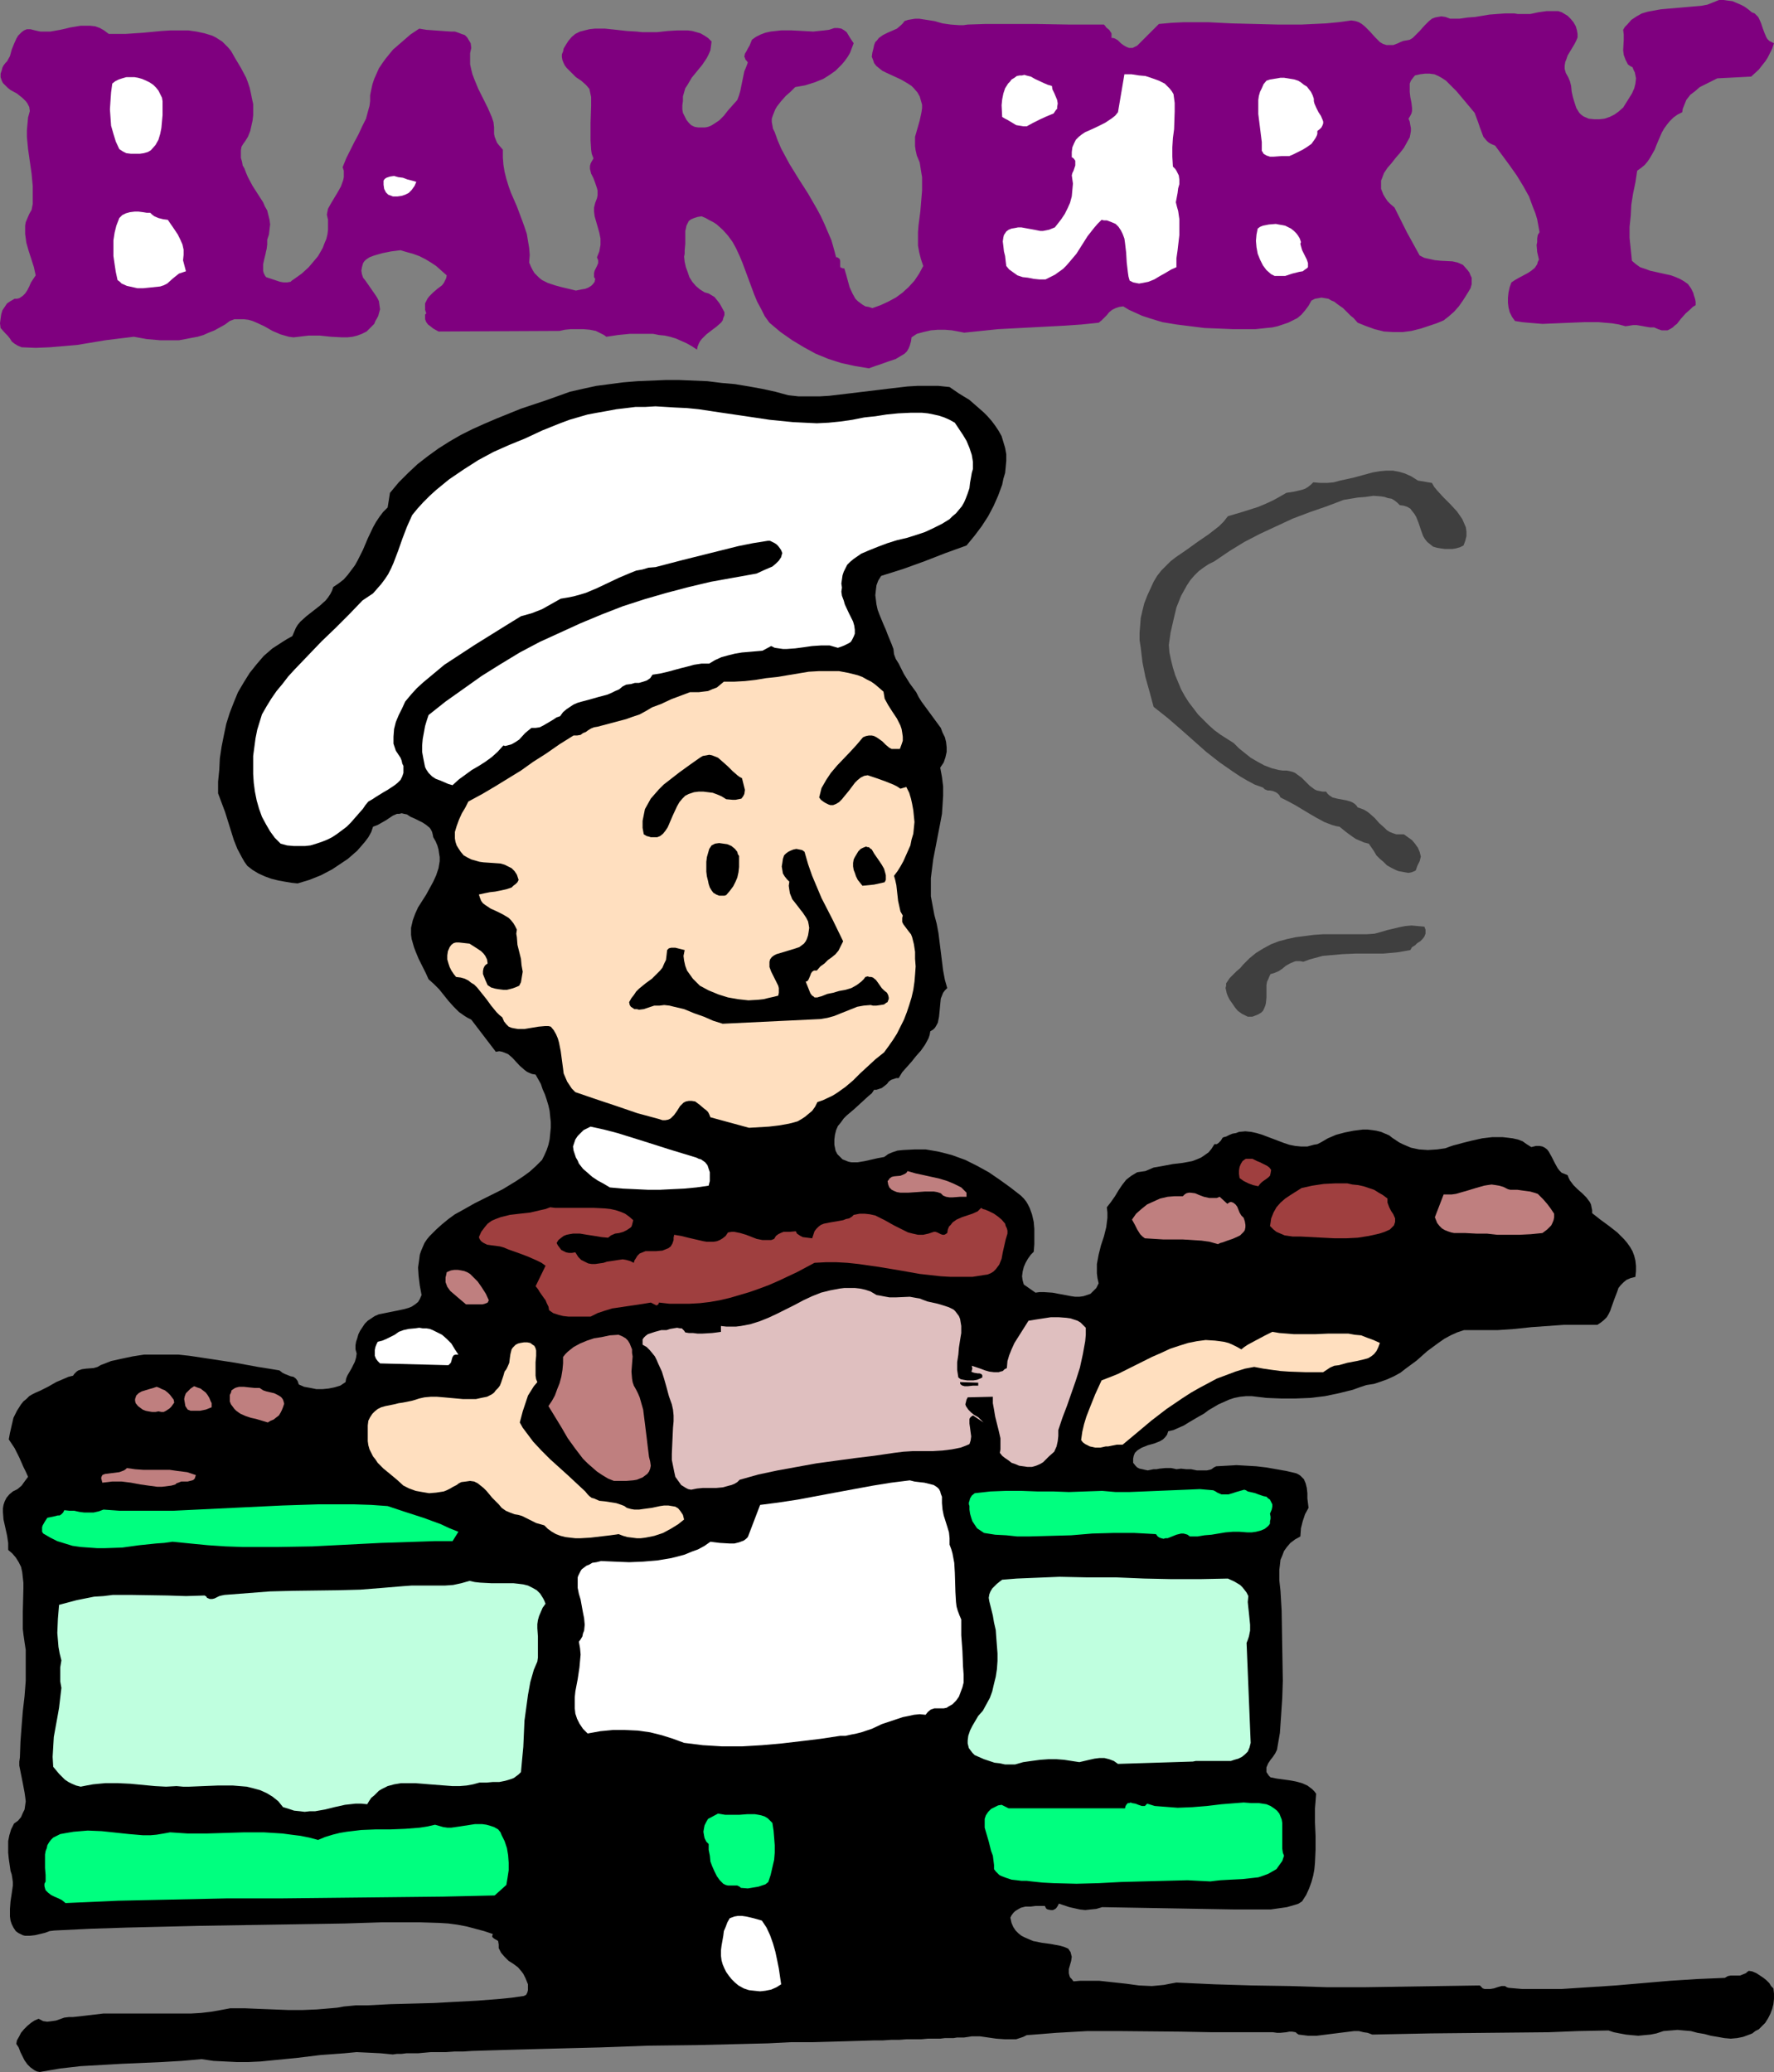
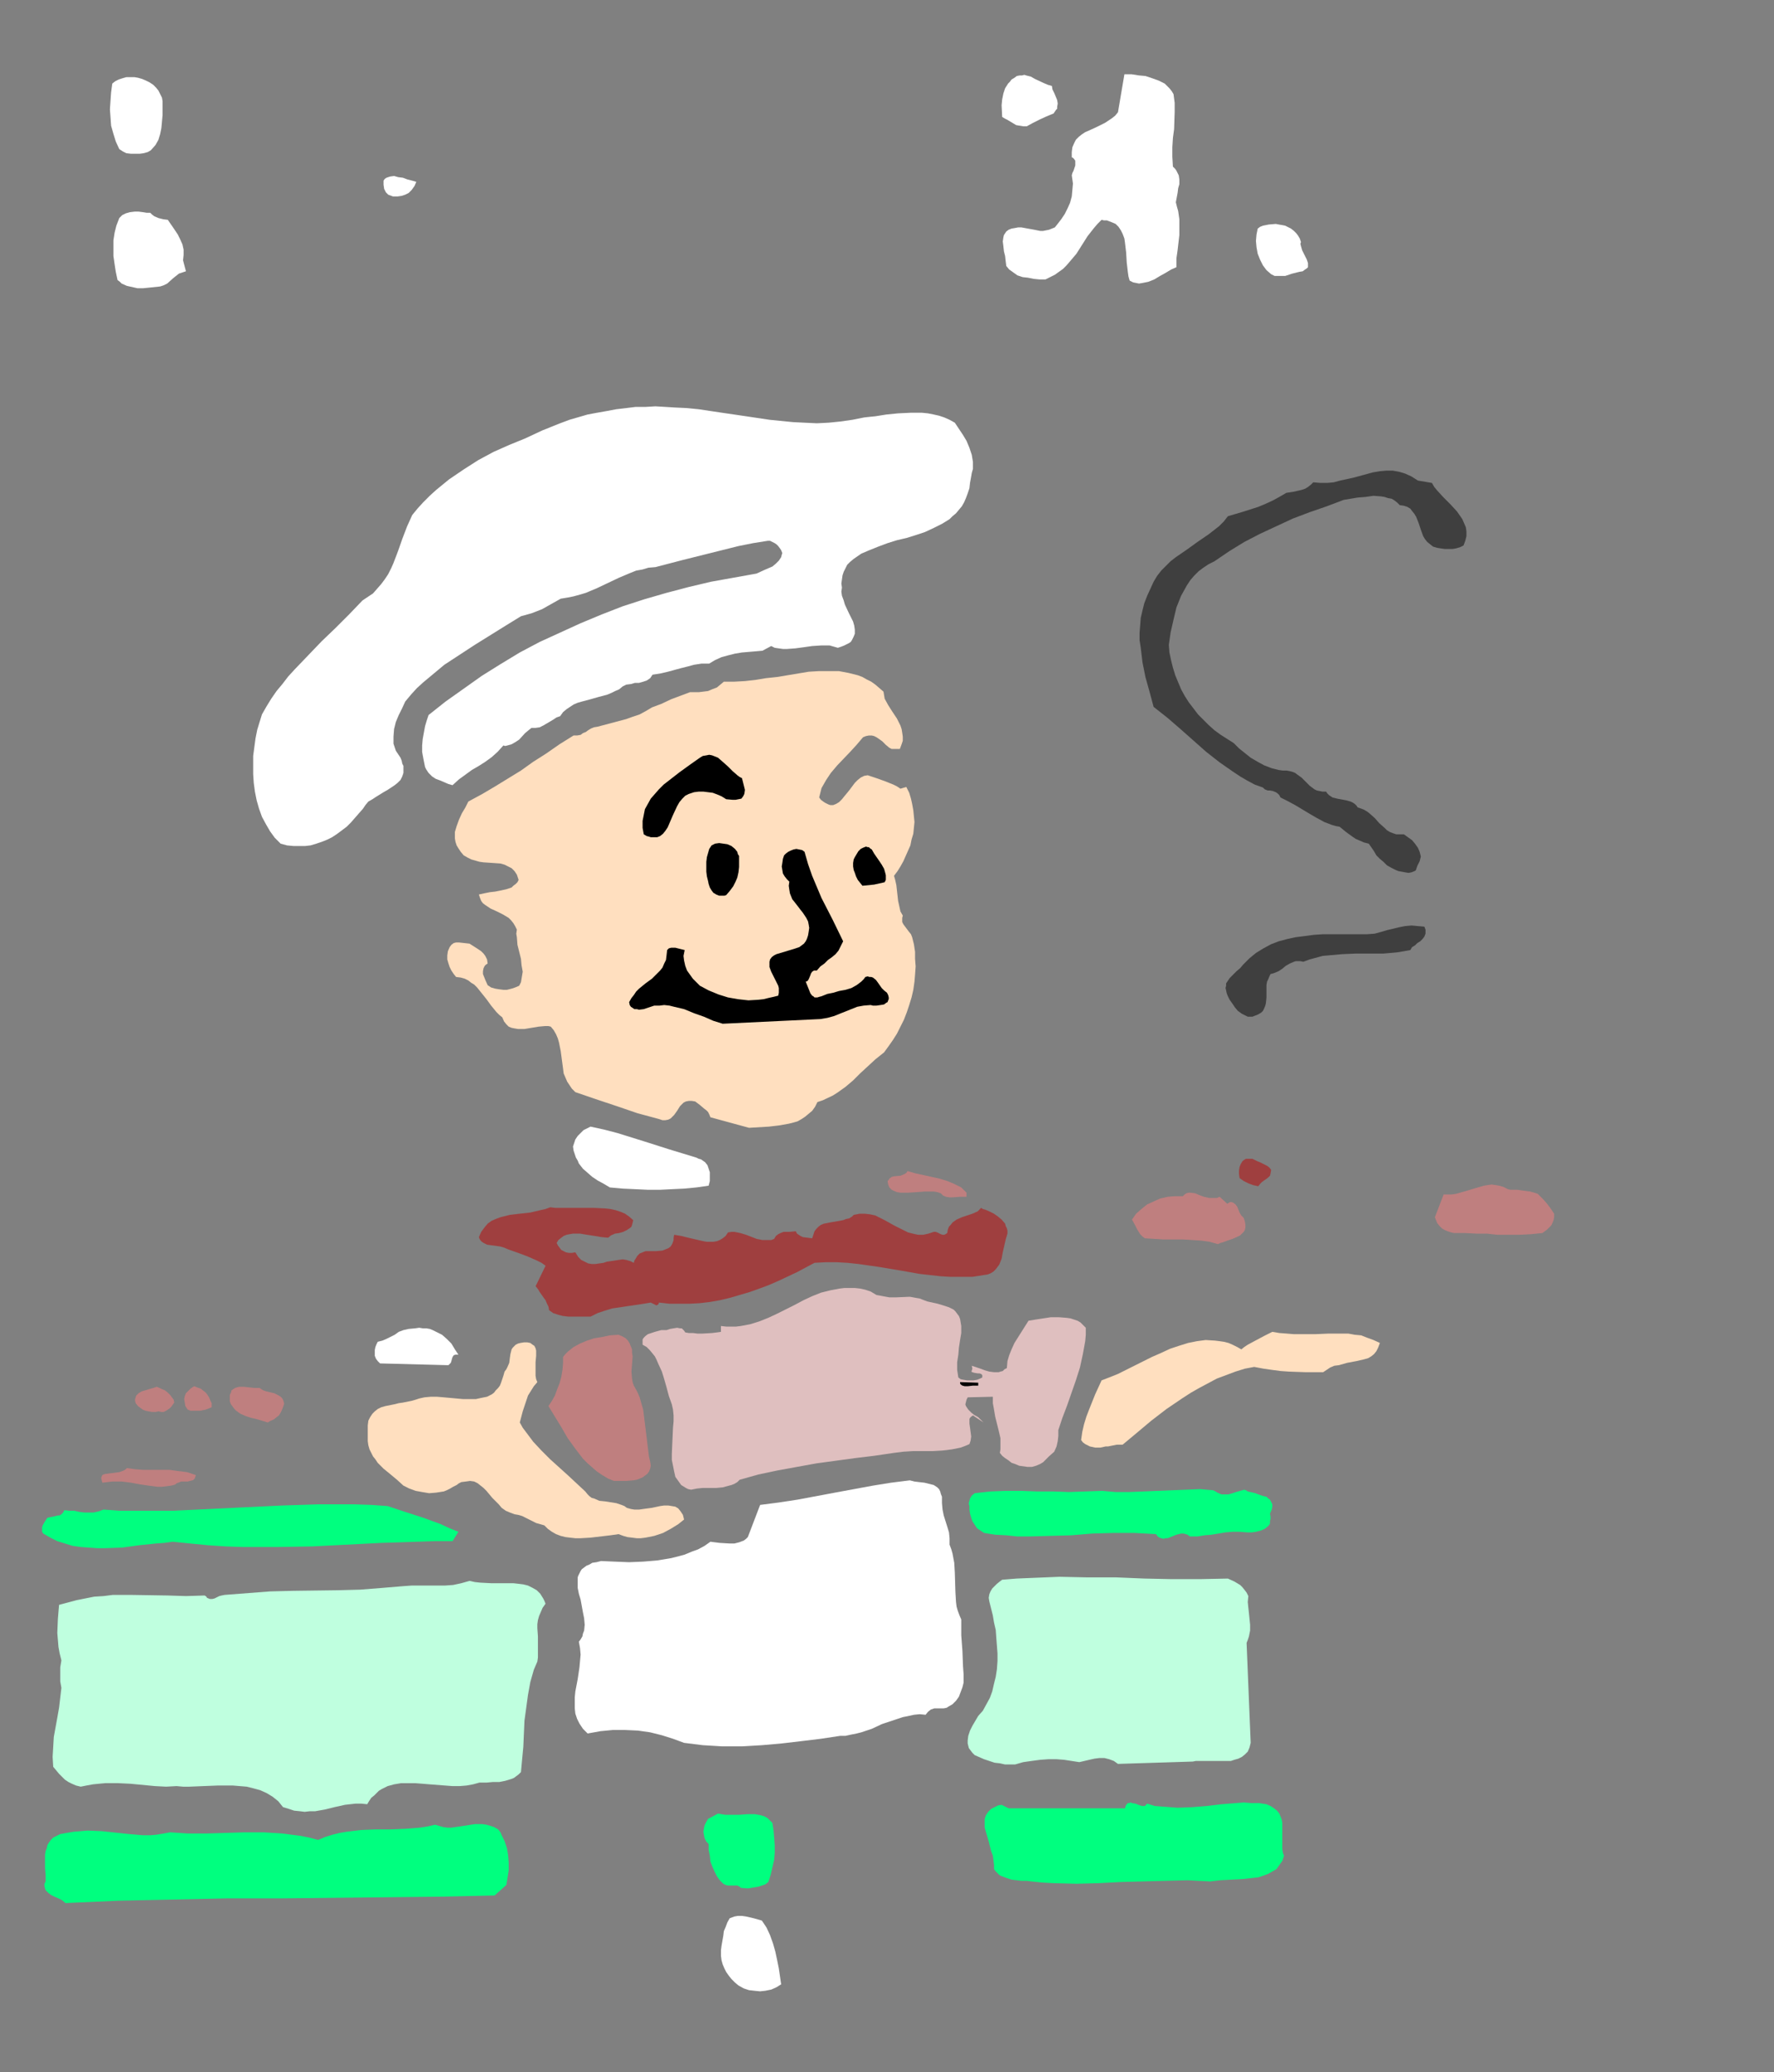
<svg xmlns="http://www.w3.org/2000/svg" xmlns:ns1="http://sodipodi.sourceforge.net/DTD/sodipodi-0.dtd" xmlns:ns2="http://www.inkscape.org/namespaces/inkscape" version="1.0" width="129.724mm" height="151.519mm" id="svg44" ns1:docname="Bakery Title 4.wmf">
  <rect width="100%" height="100%" fill="#808080" stroke="none" />
  <ns1:namedview id="namedview44" pagecolor="#ffffff" bordercolor="#000000" borderopacity="0.25" ns2:showpageshadow="2" ns2:pageopacity="0.0" ns2:pagecheckerboard="0" ns2:deskcolor="#d1d1d1" ns2:document-units="mm" />
  <defs id="defs1">
    <pattern id="WMFhbasepattern" patternUnits="userSpaceOnUse" width="6" height="6" x="0" y="0" />
  </defs>
-   <path style="fill:#7f007f;fill-opacity:1;fill-rule:evenodd;stroke:none" d="m 30.058,9.372 h 2.262 2.424 L 37.168,9.211 39.592,9.049 44.602,8.564 47.187,8.403 h 2.424 2.424 l 2.262,0.323 2.262,0.485 2.101,0.646 0.97,0.485 1.778,1.131 0.808,0.808 0.808,0.808 0.808,0.97 0.646,1.131 0.646,1.131 1.454,2.424 1.454,2.747 0.485,1.293 0.485,1.454 0.323,1.454 0.323,1.616 0.323,1.454 v 1.454 1.616 l -0.162,1.454 -0.323,1.454 -0.323,1.454 -0.646,1.616 -0.808,1.293 -0.485,0.646 -0.485,0.808 -0.162,0.97 v 1.131 0.97 l 0.323,1.131 0.162,0.97 0.485,0.808 0.485,1.293 0.485,1.131 1.293,2.424 2.909,4.524 0.485,1.131 0.646,1.131 0.323,1.293 0.323,1.293 0.162,1.293 -0.162,1.293 -0.162,1.454 -0.485,1.454 v 1.293 l -0.162,1.293 -0.162,0.646 -0.162,0.808 -0.323,1.293 -0.323,1.454 v 1.293 0.485 l 0.162,0.646 0.323,0.646 0.323,0.485 0.97,0.323 0.97,0.323 1.939,0.646 0.97,0.162 h 0.97 l 0.97,-0.162 0.323,-0.323 0.485,-0.323 2.262,-1.616 1.939,-1.777 1.778,-2.101 0.808,-0.97 0.646,-1.131 0.646,-1.131 0.485,-1.293 0.485,-1.131 0.323,-1.293 0.162,-1.293 v -1.454 -1.293 l -0.323,-1.454 0.162,-0.808 0.162,-0.808 0.808,-1.454 0.97,-1.616 0.97,-1.616 0.808,-1.454 0.646,-1.777 0.162,-0.808 v -0.97 -0.808 l -0.323,-0.97 0.97,-2.424 1.131,-2.262 1.131,-2.262 1.131,-2.101 0.97,-2.101 1.131,-2.262 0.646,-2.424 0.323,-1.131 0.162,-1.293 v -1.616 l 0.323,-1.616 0.323,-1.454 0.485,-1.454 0.646,-1.454 0.646,-1.454 0.97,-1.454 0.808,-1.131 2.101,-2.585 2.424,-2.101 2.424,-2.101 2.424,-1.616 0.97,0.162 0.97,0.162 2.262,0.162 2.262,0.162 2.262,0.162 h 1.131 l 0.97,0.323 0.808,0.323 0.97,0.323 0.646,0.646 0.485,0.808 0.485,0.808 0.162,1.293 -0.323,1.454 v 1.616 1.454 l 0.323,1.454 0.323,1.293 0.485,1.293 1.131,2.747 1.293,2.585 1.293,2.585 1.131,2.585 0.485,1.454 0.162,1.454 v 0.97 0.808 l 0.162,0.808 0.323,0.808 0.323,0.808 0.485,0.646 1.131,1.293 v 2.101 l 0.162,2.101 0.323,1.939 0.485,1.939 0.646,2.101 0.646,1.777 1.616,3.717 1.454,3.878 0.646,1.777 0.646,1.939 0.323,1.939 0.323,1.939 0.162,1.939 -0.162,2.101 0.485,1.131 0.485,0.97 0.485,0.808 0.646,0.646 0.646,0.646 0.808,0.646 1.616,0.808 1.939,0.646 1.778,0.485 4.04,0.97 1.616,-0.323 0.97,-0.162 0.808,-0.323 0.808,-0.485 0.485,-0.485 0.485,-0.646 0.162,-0.808 -0.323,-0.485 v -0.323 -0.808 l 0.162,-0.646 0.323,-0.646 0.323,-0.646 0.323,-0.808 v -0.808 l -0.162,-0.323 -0.162,-0.485 0.323,-0.808 0.323,-0.808 0.323,-1.777 v -0.808 -0.97 l -0.162,-0.808 -0.162,-0.808 -0.646,-2.262 -0.646,-2.262 -0.162,-1.293 v -1.131 l 0.323,-1.293 0.485,-1.293 0.162,-0.808 v -0.646 -0.646 l -0.162,-0.646 -0.485,-1.454 -0.485,-1.293 -0.646,-1.293 -0.323,-1.293 V 45.891 l 0.162,-0.646 0.323,-0.646 0.485,-0.808 -0.485,-1.293 -0.162,-1.131 -0.162,-2.585 V 36.519 34.095 l 0.162,-4.848 v -2.424 l -0.485,-2.262 -0.97,-1.131 -1.293,-1.131 -1.454,-0.97 -1.293,-1.293 -1.293,-1.293 -0.485,-0.646 -0.323,-0.646 -0.323,-0.808 -0.162,-0.808 v -0.808 l 0.323,-0.808 0.162,-0.808 0.485,-0.808 0.808,-1.293 0.97,-1.131 0.97,-0.808 1.293,-0.646 1.293,-0.323 1.293,-0.323 1.454,-0.162 h 1.454 1.454 l 3.07,0.323 2.909,0.323 2.747,0.162 1.454,0.162 h 1.454 2.747 l 2.909,-0.323 2.747,-0.162 h 2.747 l 1.293,0.162 1.131,0.323 1.131,0.323 1.131,0.646 0.97,0.646 0.97,0.97 -0.162,1.293 -0.162,1.131 -0.485,1.131 -0.485,0.97 -1.293,1.939 -2.909,3.555 -1.131,1.939 -0.646,0.97 -0.323,1.131 -0.323,1.131 v 1.293 l -0.162,1.131 v 1.131 l 0.162,0.97 0.485,0.97 0.485,0.97 0.646,0.808 0.646,0.646 0.97,0.485 0.97,0.162 h 0.97 0.97 l 0.808,-0.162 0.808,-0.323 0.808,-0.485 1.454,-0.97 1.293,-1.293 1.131,-1.454 2.586,-2.909 0.485,-1.293 0.323,-1.131 1.131,-5.494 0.485,-1.131 0.485,-1.293 -0.323,-0.485 -0.323,-0.323 -0.162,-0.485 -0.162,-0.323 0.162,-0.808 0.485,-0.808 0.323,-0.646 0.485,-0.808 0.323,-0.808 0.323,-0.808 1.131,-0.808 1.293,-0.646 1.293,-0.485 1.454,-0.323 1.454,-0.162 1.454,-0.162 h 2.909 l 3.07,0.162 2.909,0.162 1.454,-0.162 1.616,-0.162 1.293,-0.162 1.454,-0.485 h 0.485 0.485 l 0.97,0.162 0.808,0.485 0.646,0.485 0.97,1.616 0.97,1.454 -0.485,1.293 -0.485,1.293 -0.646,1.131 -0.808,1.131 -0.808,0.97 -0.808,0.808 -0.97,0.97 -1.131,0.808 -0.97,0.646 -1.293,0.808 -2.424,0.97 -2.586,0.808 -2.747,0.485 -1.293,1.293 -1.293,1.131 -1.293,1.454 -1.131,1.454 -0.485,0.808 -0.323,0.808 -0.323,0.808 -0.323,0.97 v 0.97 l 0.162,0.808 0.162,0.97 0.485,0.97 0.808,2.262 0.97,2.262 1.131,2.101 1.131,2.101 2.586,4.201 2.586,4.04 2.424,4.201 1.131,2.101 0.97,2.101 0.97,2.262 0.97,2.262 0.646,2.262 0.646,2.424 h 0.323 l 0.485,0.323 0.162,0.162 0.162,0.485 v 1.131 0.485 l 0.162,0.323 h 0.323 l 0.162,0.162 h 0.485 l 0.485,1.616 0.485,1.777 0.485,1.777 0.808,1.777 0.808,1.454 0.646,0.646 0.646,0.485 0.646,0.485 0.808,0.485 0.97,0.162 0.97,0.323 2.262,-0.808 2.101,-0.97 2.101,-1.131 1.778,-1.293 1.778,-1.616 1.616,-1.777 1.293,-1.939 1.131,-2.101 -0.646,-1.939 -0.485,-1.939 -0.323,-1.777 v -1.939 -1.777 l 0.162,-1.939 0.485,-3.717 0.323,-3.878 0.162,-1.939 v -1.777 -1.939 l -0.323,-1.939 -0.323,-2.101 -0.808,-1.939 -0.323,-1.454 -0.162,-1.131 v -1.293 -1.293 l 0.646,-2.262 0.646,-2.262 0.485,-2.262 0.162,-1.131 v -0.97 l -0.323,-1.131 -0.323,-1.131 -0.646,-1.131 -0.97,-1.131 -0.646,-0.646 -0.97,-0.646 -1.939,-1.131 -2.101,-0.97 -2.101,-0.97 -0.97,-0.485 -0.808,-0.646 -0.808,-0.646 -0.646,-0.808 -0.323,-0.97 -0.323,-0.808 0.162,-1.131 0.323,-1.293 0.162,-0.808 0.323,-0.808 0.485,-0.485 0.485,-0.646 1.131,-0.808 1.293,-0.646 2.586,-1.131 1.131,-0.97 0.485,-0.485 0.485,-0.646 0.97,-0.323 0.97,-0.162 0.97,-0.162 h 1.131 l 2.101,0.323 2.101,0.323 2.262,0.646 2.262,0.323 2.262,0.162 h 1.293 l 1.131,-0.162 4.848,-0.162 h 4.686 9.373 l 9.211,0.162 h 4.686 4.848 l 0.323,0.323 0.323,0.485 0.808,0.646 0.323,0.485 0.323,0.485 V 9.857 10.503 h 0.485 l 0.485,0.162 0.808,0.485 0.808,0.808 0.646,0.485 0.808,0.485 0.808,0.323 h 0.485 0.485 l 0.646,-0.323 0.646,-0.323 5.979,-5.979 3.555,-0.323 3.394,-0.162 h 6.626 l 6.464,0.323 6.464,0.162 6.464,0.162 h 6.464 l 3.394,-0.162 3.394,-0.162 3.394,-0.323 3.555,-0.485 1.131,0.162 0.97,0.323 0.808,0.485 0.808,0.646 1.454,1.454 1.454,1.616 0.646,0.646 0.646,0.646 0.808,0.485 0.97,0.323 h 0.97 0.97 l 1.293,-0.485 0.646,-0.323 0.808,-0.323 0.97,-0.162 0.808,-0.162 0.808,-0.485 0.646,-0.646 1.293,-1.293 1.293,-1.454 1.293,-1.293 0.808,-0.646 0.808,-0.323 0.808,-0.162 0.97,-0.162 1.131,0.162 1.293,0.485 h 1.293 1.293 l 2.262,-0.323 2.101,-0.162 3.878,-0.646 2.101,-0.162 2.262,-0.162 h 2.586 l 0.97,0.162 h 1.131 2.262 l 2.262,-0.485 2.262,-0.323 h 1.131 0.97 1.131 l 0.97,0.323 0.808,0.485 0.808,0.485 0.808,0.808 0.808,0.97 0.646,1.131 0.323,1.131 0.162,0.97 v 0.97 l -0.323,0.808 -0.485,0.97 -0.97,1.616 -0.97,1.616 -0.323,0.97 -0.323,0.808 -0.162,0.97 v 0.97 l 0.323,1.131 0.646,1.131 0.485,1.131 0.323,1.293 0.162,1.616 0.323,1.454 0.485,1.616 0.485,1.454 0.808,1.293 0.485,0.485 0.646,0.485 1.454,0.646 1.616,0.162 h 1.293 l 1.454,-0.162 1.454,-0.485 1.293,-0.646 1.131,-0.808 1.293,-1.131 1.616,-2.585 0.808,-1.293 0.646,-1.454 0.323,-1.293 0.162,-1.454 -0.162,-0.808 -0.162,-0.808 -0.323,-0.646 -0.323,-0.808 -0.646,-0.323 -0.646,-0.485 -0.323,-0.646 -0.323,-0.646 -0.485,-1.293 -0.162,-1.293 0.162,-2.909 V 9.534 l -0.162,-1.293 0.485,-0.808 0.646,-0.646 1.131,-1.293 1.454,-0.97 1.454,-0.808 1.616,-0.485 1.778,-0.323 1.778,-0.323 1.778,-0.162 3.717,-0.323 3.717,-0.323 1.939,-0.162 1.778,-0.323 1.616,-0.646 L 475.103,0 h 1.293 l 1.131,0.162 1.293,0.162 1.131,0.485 1.131,0.485 0.97,0.485 1.131,0.808 0.97,0.808 0.808,0.323 0.485,0.485 0.485,0.485 0.323,0.646 0.485,1.131 0.485,1.454 0.485,1.293 0.485,1.131 0.323,0.485 0.485,0.485 0.646,0.323 0.646,0.323 -0.485,1.454 -0.646,1.293 -0.646,1.293 -0.646,0.97 -1.778,2.262 -2.101,1.939 -9.373,0.485 -3.232,1.616 -1.616,0.808 -1.293,1.131 -1.293,0.97 -1.131,1.454 -0.323,0.808 -0.323,0.808 -0.323,0.808 -0.162,0.97 -1.293,0.646 -1.131,0.808 -0.97,0.97 -0.808,0.97 -0.808,1.131 -0.646,1.131 -0.97,2.262 -0.485,1.131 -0.485,1.293 -1.293,2.262 -0.646,0.97 -0.808,0.97 -0.97,0.808 -1.131,0.808 -0.485,3.232 -0.646,3.07 -0.485,3.07 -0.162,3.07 -0.323,3.07 v 3.07 l 0.323,3.07 0.323,3.232 1.131,0.97 1.131,0.808 1.454,0.485 1.293,0.485 2.909,0.646 2.909,0.646 1.293,0.485 1.131,0.485 1.131,0.646 1.131,0.808 0.808,1.131 0.646,1.293 0.162,0.646 0.323,0.97 0.162,0.808 v 0.97 l -0.808,0.485 -0.646,0.646 -1.293,1.131 -1.293,1.454 -1.131,1.454 -0.646,0.485 -0.485,0.485 -0.808,0.485 -0.646,0.323 h -0.808 -0.808 l -0.97,-0.323 -1.131,-0.485 h -1.131 l -0.97,-0.162 -1.778,-0.323 -0.97,-0.162 h -0.97 l -0.97,0.162 -1.131,0.162 -1.778,-0.485 -1.939,-0.323 -1.939,-0.162 -1.778,-0.162 h -3.878 l -4.04,0.162 -7.595,0.323 -3.878,-0.323 -1.778,-0.162 -1.939,-0.323 -0.808,-1.131 -0.646,-1.293 -0.323,-1.293 -0.162,-1.293 v -1.454 l 0.162,-1.454 0.323,-1.454 0.485,-1.293 0.97,-0.646 1.131,-0.646 2.424,-1.293 0.97,-0.646 0.97,-0.808 0.646,-0.97 0.162,-0.646 0.323,-0.646 -0.485,-2.101 -0.162,-1.939 0.162,-0.808 v -0.97 l 0.162,-0.97 0.485,-0.808 -0.323,-1.777 -0.323,-1.777 -0.485,-1.616 -0.646,-1.616 -1.131,-3.07 -1.616,-2.909 -1.778,-2.909 -1.939,-2.747 -4.04,-5.494 -0.808,-0.323 -0.646,-0.323 -0.485,-0.323 -0.485,-0.485 -0.808,-0.97 -0.485,-1.293 -0.485,-1.293 -0.485,-1.454 -0.485,-1.293 -0.485,-1.293 -1.616,-1.939 -3.394,-4.04 -1.939,-1.939 -0.97,-0.97 -0.97,-0.646 -1.131,-0.646 -1.131,-0.485 -1.293,-0.162 h -1.293 l -1.293,0.162 -1.454,0.323 -0.646,0.808 -0.485,0.646 -0.323,0.808 v 0.808 1.454 l 0.162,1.454 0.323,1.616 0.162,1.454 v 0.808 l -0.162,0.646 -0.323,0.646 -0.485,0.808 0.323,0.808 0.162,0.97 0.162,0.808 v 0.808 l -0.162,0.97 -0.162,0.808 -0.808,1.454 -0.808,1.454 -1.131,1.454 -1.131,1.293 -1.131,1.454 -1.131,1.293 -0.97,1.454 -0.485,1.293 -0.323,0.808 v 0.808 0.646 0.808 l 0.323,0.808 0.323,0.808 0.485,0.808 0.646,0.97 0.808,0.808 1.131,0.97 1.616,3.232 1.778,3.555 1.778,3.232 1.778,3.232 0.646,0.323 0.646,0.323 1.454,0.323 1.454,0.323 1.616,0.162 3.232,0.162 1.454,0.323 1.454,0.646 1.293,1.454 0.485,0.646 0.323,0.808 0.323,0.646 v 0.97 0.808 l -0.323,1.131 -0.97,1.616 -1.131,1.777 -1.131,1.616 -1.293,1.454 -1.454,1.293 -1.454,1.131 -1.939,0.808 -0.97,0.323 -0.97,0.323 -2.424,0.808 -2.586,0.646 -2.424,0.323 h -2.586 l -2.586,-0.162 -2.586,-0.646 -2.262,-0.808 -2.424,-0.97 -1.131,-1.293 -0.808,-0.646 -0.646,-0.646 -1.454,-1.454 -1.616,-1.131 -0.808,-0.646 -0.808,-0.323 -0.808,-0.485 -0.97,-0.162 -0.97,-0.162 -0.808,0.162 -0.97,0.162 -0.97,0.485 -0.808,1.454 -0.97,1.293 -0.97,1.131 -1.131,0.97 -1.293,0.646 -1.293,0.646 -1.454,0.485 -1.454,0.485 -1.454,0.323 -1.616,0.162 -3.07,0.323 h -3.07 -3.07 l -3.878,-0.162 -4.04,-0.162 -3.878,-0.485 -3.878,-0.485 -3.878,-0.646 -3.717,-1.131 -1.939,-0.646 -1.778,-0.808 -1.778,-0.808 -1.616,-0.97 -1.131,0.162 -0.97,0.323 -0.97,0.485 -0.808,0.646 -0.646,0.808 -0.808,0.808 -0.646,0.646 -0.808,0.646 -4.686,0.485 -4.686,0.323 -9.211,0.485 -9.211,0.485 -4.686,0.485 -4.686,0.485 -1.616,-0.323 -1.778,-0.323 -1.939,-0.162 h -1.939 l -1.939,0.162 -2.101,0.485 -1.778,0.485 -1.454,0.97 -0.162,1.131 -0.323,1.131 -0.323,0.808 -0.485,0.808 -0.646,0.646 -0.808,0.485 -0.808,0.485 -0.808,0.485 -1.939,0.646 -1.778,0.646 -1.939,0.646 -1.778,0.646 -3.878,-0.646 -3.717,-0.808 -3.555,-1.131 -3.555,-1.454 -3.232,-1.777 -3.232,-1.939 -3.232,-2.262 -3.07,-2.585 -1.293,-1.777 -0.97,-1.939 -1.131,-2.101 -0.808,-1.939 -1.616,-4.363 -1.616,-4.363 -0.808,-1.939 -0.97,-2.101 -0.97,-1.777 -1.293,-1.777 -1.454,-1.616 -1.616,-1.454 -0.97,-0.646 -0.97,-0.485 -1.131,-0.646 -1.131,-0.485 -1.131,0.162 -0.97,0.323 -0.808,0.323 -0.646,0.485 -0.323,0.646 -0.323,0.646 -0.162,0.808 -0.162,0.646 v 3.555 l -0.162,1.777 v 0.97 l -0.162,0.808 0.162,1.454 0.323,1.454 0.485,1.293 0.485,1.454 0.808,1.293 0.97,1.131 1.131,0.97 1.293,0.808 1.131,0.323 0.808,0.485 0.808,0.485 0.646,0.808 0.646,0.808 0.485,0.808 0.97,1.777 v 0.808 l -0.323,0.808 -0.162,0.646 -0.485,0.646 -1.293,1.131 -1.293,0.97 -1.454,1.131 -1.293,1.293 -0.485,0.646 -0.323,0.646 -0.323,0.808 -0.162,0.808 -1.454,-0.97 -1.454,-0.808 -1.454,-0.646 -1.454,-0.646 -1.616,-0.485 -1.454,-0.323 -1.616,-0.162 -1.616,-0.323 h -3.232 -3.232 l -3.232,0.323 -3.232,0.485 -0.646,-0.485 -0.646,-0.323 -1.616,-0.808 -1.616,-0.323 -1.778,-0.162 h -1.778 -1.778 l -1.616,0.162 -1.454,0.323 -33.451,0.162 -1.454,-0.808 -0.808,-0.646 -0.646,-0.485 -0.485,-0.646 -0.323,-0.808 v -0.808 -0.485 l 0.323,-0.323 -0.323,-0.97 V 84.672 83.864 l 0.323,-0.646 0.323,-0.646 0.485,-0.646 1.131,-1.131 1.131,-0.97 1.293,-0.97 0.485,-0.646 0.323,-0.646 0.323,-0.646 0.162,-0.808 -1.454,-1.293 -1.454,-1.293 -1.454,-0.97 -1.616,-0.97 -1.616,-0.808 -1.778,-0.646 -1.778,-0.485 -1.616,-0.485 -2.586,0.323 -2.424,0.485 -1.131,0.323 -1.131,0.323 -1.293,0.485 -0.97,0.646 -0.485,0.485 -0.323,0.485 -0.323,1.131 -0.162,0.97 0.162,0.97 0.323,0.97 0.646,0.808 2.586,3.717 0.646,0.97 0.485,0.97 0.162,1.131 0.162,1.131 -0.323,1.131 -0.162,0.646 -0.323,0.646 -0.485,0.808 -0.323,0.808 -1.131,1.131 -0.97,0.97 -1.293,0.646 -1.293,0.485 -1.293,0.323 -1.454,0.162 H 94.536 L 91.465,93.075 88.395,92.752 H 85.325 L 83.87,92.913 82.578,93.075 81.123,93.237 79.83,93.075 78.699,92.752 77.568,92.429 75.306,91.459 74.174,90.813 73.043,90.166 70.942,89.197 69.811,88.712 68.68,88.389 67.387,88.227 h -1.293 -1.293 l -1.293,0.485 -1.293,0.97 -1.454,0.808 -1.454,0.808 -1.616,0.646 -1.454,0.646 -1.616,0.485 -1.778,0.323 -1.616,0.323 -1.778,0.323 H 47.834 44.278 l -3.717,-0.323 -3.555,-0.646 -4.04,0.485 -3.878,0.485 -3.878,0.646 -3.878,0.646 -3.717,0.323 -3.878,0.323 L 9.858,96.145 5.979,95.984 4.848,95.499 4.04,95.014 3.232,94.368 2.747,93.56 2.101,92.752 1.454,92.106 0.162,90.651 0,89.359 0.162,88.066 0.323,86.935 0.646,85.804 1.293,84.834 1.939,83.864 2.909,83.218 4.04,82.572 H 4.686 L 5.333,82.41 6.302,81.764 6.949,81.117 7.595,80.148 8.08,79.178 8.565,78.047 9.211,77.078 9.858,76.108 9.373,73.846 7.918,69.322 7.272,67.059 6.949,64.635 V 63.666 62.373 l 0.162,-0.97 0.485,-1.131 0.485,-1.131 0.646,-1.131 0.323,-1.616 V 54.617 53.001 51.385 L 8.726,47.992 8.242,44.598 7.757,41.205 7.434,37.812 V 36.034 L 7.595,34.257 7.757,32.479 8.242,30.702 8.08,29.571 7.595,28.601 7.11,27.955 6.302,27.147 4.686,25.854 2.909,24.885 2.101,24.238 1.454,23.592 0.808,22.946 0.485,22.299 0.162,21.33 V 20.36 L 0.485,19.391 0.646,18.744 0.97,18.098 1.454,17.452 1.939,16.967 2.747,15.513 3.232,13.735 3.878,12.119 4.525,10.665 5.01,9.857 5.494,9.372 5.979,8.887 6.626,8.403 7.434,8.079 h 0.97 l 1.293,0.323 1.454,0.323 h 1.454 1.293 L 16.645,8.241 18.099,7.918 19.392,7.595 22.301,7.11 h 1.293 1.293 l 1.454,0.162 1.293,0.485 1.131,0.646 z" id="path1" />
  <path style="fill:#ffffff;fill-opacity:1;fill-rule:evenodd;stroke:none" d="m 44.925,27.955 v 3.878 l -0.162,1.777 -0.162,1.777 -0.323,1.616 -0.485,1.616 -0.808,1.454 -1.293,1.454 -0.808,0.485 -1.131,0.323 -1.131,0.162 H 37.491 36.198 L 34.906,42.336 33.936,41.851 32.966,41.205 l -0.97,-2.101 -0.646,-2.101 -0.646,-2.262 -0.162,-2.262 -0.162,-2.262 0.162,-2.424 0.162,-2.262 0.323,-2.424 0.808,-0.646 0.97,-0.485 0.97,-0.323 1.131,-0.323 h 1.131 1.131 l 0.97,0.162 1.131,0.323 1.131,0.485 0.97,0.485 0.97,0.646 0.808,0.808 0.646,0.808 0.485,0.97 0.485,0.97 z" id="path2" />
  <path style="fill:#ffffff;fill-opacity:1;fill-rule:evenodd;stroke:none" d="m 290.718,23.754 0.162,0.97 0.485,0.97 0.808,1.939 0.162,0.97 -0.162,0.97 v 0.485 l -0.323,0.323 -0.323,0.485 -0.323,0.485 -1.939,0.808 -1.778,0.808 -1.939,0.97 -1.778,0.97 h -0.97 l -0.97,-0.162 -0.97,-0.162 -0.808,-0.485 -1.616,-0.97 -0.646,-0.323 -0.808,-0.485 -0.162,-3.232 0.162,-1.616 0.323,-1.616 0.485,-1.454 0.808,-1.293 0.485,-0.485 0.485,-0.646 0.808,-0.485 0.646,-0.485 0.808,-0.162 h 0.646 l 0.646,-0.162 0.485,0.162 1.293,0.323 1.131,0.646 2.424,1.131 1.131,0.485 z" id="path3" />
  <path style="fill:#ffffff;fill-opacity:1;fill-rule:evenodd;stroke:none" d="m 324.331,26.016 0.323,2.424 v 2.424 l -0.162,4.848 -0.323,2.424 -0.162,2.585 v 2.585 l 0.162,2.747 0.646,0.646 0.323,0.485 0.323,0.646 0.323,0.646 0.162,1.131 v 1.293 l -0.323,1.131 -0.162,1.293 -0.485,2.585 0.323,1.293 0.323,1.131 0.323,2.262 v 2.262 2.101 l -0.485,4.201 -0.323,2.262 v 2.424 l -1.454,0.646 -1.616,0.97 -1.454,0.808 -1.616,0.97 -1.616,0.646 -0.808,0.162 -0.808,0.162 -0.97,0.162 -0.808,-0.162 -0.808,-0.162 -0.97,-0.485 -0.323,-1.131 -0.162,-1.131 -0.323,-2.747 -0.162,-2.747 -0.323,-2.747 -0.162,-1.131 -0.485,-1.293 -0.485,-0.97 -0.646,-0.97 -0.808,-0.808 -1.131,-0.485 -1.293,-0.485 h -0.808 l -0.646,-0.162 -1.131,1.131 -0.97,1.131 -1.778,2.262 -3.07,4.848 -1.778,2.101 -0.97,1.131 -0.97,0.97 -1.131,0.808 -1.131,0.808 -1.293,0.646 -1.293,0.646 h -1.616 l -1.616,-0.162 -1.616,-0.323 -1.454,-0.162 -1.454,-0.485 -1.131,-0.808 -1.131,-0.808 -0.808,-0.97 -0.162,-1.293 -0.162,-1.454 -0.162,-0.646 -0.162,-0.646 -0.162,-1.454 -0.162,-1.293 0.162,-1.131 0.162,-0.646 0.323,-0.485 0.323,-0.485 0.646,-0.485 0.808,-0.323 0.97,-0.162 0.808,-0.162 h 0.97 l 1.778,0.323 1.778,0.323 1.616,0.323 h 0.808 l 0.808,-0.162 0.808,-0.162 0.808,-0.323 0.808,-0.323 0.646,-0.808 1.131,-1.454 0.97,-1.454 0.808,-1.616 0.646,-1.454 0.485,-1.777 0.162,-1.777 0.162,-1.777 -0.323,-2.262 0.162,-0.646 0.323,-0.646 0.485,-1.454 v -0.646 -0.646 l -0.323,-0.485 -0.323,-0.323 -0.323,-0.162 v -1.454 l 0.162,-1.293 0.485,-1.131 0.485,-0.97 0.808,-0.808 0.808,-0.646 0.97,-0.646 1.131,-0.485 2.101,-0.97 2.262,-1.131 0.97,-0.646 0.97,-0.646 0.808,-0.646 0.808,-0.97 1.778,-10.503 h 1.939 l 2.101,0.323 1.778,0.162 1.939,0.646 1.778,0.646 1.616,0.808 0.646,0.646 0.646,0.646 0.646,0.808 z" id="path4" />
-   <path style="fill:#ffffff;fill-opacity:1;fill-rule:evenodd;stroke:none" d="m 363.115,27.308 v 0.646 l 0.162,0.646 0.485,1.131 0.646,1.293 0.646,0.97 0.485,1.131 0.162,0.485 V 34.095 l -0.162,0.485 -0.323,0.646 -0.485,0.485 -0.646,0.485 v 0.808 l -0.162,0.485 -0.323,0.646 -0.323,0.485 -0.808,1.131 -1.131,0.808 -1.293,0.808 -1.293,0.646 -1.293,0.646 -1.131,0.485 h -0.97 -1.131 l -2.262,0.162 h -0.97 l -0.97,-0.323 -0.808,-0.485 -0.162,-0.323 -0.323,-0.485 v -2.424 l -0.323,-2.585 -0.646,-5.171 v -2.585 -1.293 l 0.162,-1.131 0.323,-1.131 0.485,-0.97 0.485,-1.131 0.808,-0.97 0.97,-0.323 0.97,-0.162 0.97,-0.162 0.97,-0.162 h 0.97 l 0.97,0.162 0.97,0.162 0.97,0.162 0.97,0.323 0.808,0.485 0.808,0.646 0.808,0.485 1.131,1.454 0.485,0.97 z" id="path5" />
  <path style="fill:#ffffff;fill-opacity:1;fill-rule:evenodd;stroke:none" d="m 115.059,50.254 -0.485,1.131 -0.808,1.131 -0.808,0.808 -0.97,0.485 -0.97,0.323 -1.131,0.162 h -1.293 l -1.293,-0.485 -0.323,-0.323 -0.323,-0.323 -0.485,-0.97 -0.162,-1.131 v -1.131 l 0.323,-0.485 0.485,-0.323 0.485,-0.162 0.485,-0.162 1.131,-0.162 1.131,0.323 1.293,0.162 1.293,0.485 1.293,0.323 z" id="path6" />
  <path style="fill:#ffffff;fill-opacity:1;fill-rule:evenodd;stroke:none" d="m 46.379,60.757 1.778,2.585 0.97,1.454 0.646,1.293 0.646,1.454 0.323,1.454 v 1.454 l -0.162,1.616 v -0.162 l 0.808,3.07 -0.97,0.323 -0.97,0.323 -0.808,0.646 -0.808,0.646 -1.616,1.454 -0.97,0.485 -0.97,0.323 -3.07,0.323 -1.616,0.162 h -1.616 l -1.454,-0.323 -1.454,-0.323 -1.454,-0.646 -0.485,-0.485 -0.646,-0.485 -0.485,-2.262 -0.323,-2.101 -0.323,-2.262 v -2.101 -2.262 l 0.323,-2.101 0.485,-1.939 0.808,-2.101 0.485,-0.485 0.323,-0.323 0.97,-0.485 1.131,-0.323 1.293,-0.162 h 1.131 l 1.293,0.162 0.97,0.162 h 0.97 l 0.485,0.485 0.646,0.485 1.131,0.485 1.293,0.323 z" id="path7" />
  <path style="fill:#ffffff;fill-opacity:1;fill-rule:evenodd;stroke:none" d="m 359.56,66.898 -0.162,0.485 0.162,0.646 0.323,1.131 0.646,1.293 0.646,1.293 0.162,0.485 0.162,0.485 v 0.485 0.646 l -0.323,0.323 -0.485,0.323 -0.646,0.485 -0.97,0.162 -1.939,0.485 -1.939,0.646 h -0.97 -0.97 -0.97 l -0.97,-0.485 -1.293,-1.131 -0.97,-1.293 -0.808,-1.616 -0.646,-1.616 -0.323,-1.777 -0.162,-1.777 0.162,-1.777 0.323,-1.616 0.646,-0.485 0.808,-0.323 0.808,-0.162 0.808,-0.162 1.939,-0.162 0.808,0.162 0.97,0.162 0.808,0.162 0.97,0.485 0.646,0.323 0.808,0.646 0.646,0.646 0.485,0.646 0.485,0.808 z" id="path8" />
-   <path style="fill:#000000;fill-opacity:1;fill-rule:evenodd;stroke:none" d="m 217.837,109.234 2.909,0.323 h 2.909 2.747 l 2.747,-0.162 5.494,-0.646 5.333,-0.646 5.333,-0.646 5.494,-0.646 2.747,-0.162 h 2.909 2.909 l 3.07,0.323 2.586,1.777 2.909,1.777 2.586,2.262 1.293,1.131 1.131,1.131 1.131,1.293 0.97,1.293 0.97,1.454 0.808,1.454 0.485,1.616 0.485,1.616 0.323,1.777 v 1.777 l -0.162,1.777 -0.162,1.616 -0.485,1.616 -0.323,1.616 -1.131,3.07 -1.293,2.909 -1.454,2.747 -1.778,2.747 -1.939,2.585 -2.262,2.747 -5.818,2.101 -5.818,2.262 -5.818,2.101 -3.07,0.97 -3.07,0.97 -0.808,1.293 -0.485,1.293 -0.162,1.293 -0.162,1.454 0.162,1.293 0.162,1.293 0.323,1.454 0.485,1.293 1.131,2.747 0.646,1.454 0.485,1.293 1.131,2.747 0.485,1.293 0.162,1.454 0.485,1.293 0.808,1.293 1.454,2.909 1.616,2.585 1.778,2.424 0.646,1.293 0.808,1.293 1.778,2.424 1.778,2.424 1.778,2.424 0.485,1.293 0.646,1.293 0.323,1.293 0.162,1.454 v 1.293 l -0.323,1.454 -0.485,1.454 -0.97,1.454 0.485,2.585 0.323,2.585 v 2.585 l -0.162,2.585 -0.162,2.424 -0.485,2.585 -0.97,5.009 -0.97,5.009 -0.323,2.585 -0.323,2.585 v 2.585 2.424 l 0.485,2.585 0.485,2.585 0.646,2.424 0.485,2.585 0.646,5.171 0.646,5.171 0.485,2.585 0.646,2.262 -0.646,0.646 -0.485,0.646 -0.323,0.808 -0.323,0.808 -0.162,1.616 -0.162,1.777 -0.162,1.616 -0.323,1.616 -0.323,0.646 -0.485,0.808 -0.485,0.485 -0.808,0.485 -0.162,0.97 -0.323,0.97 -0.97,1.777 -1.131,1.616 -1.293,1.454 -1.293,1.616 -1.293,1.454 -1.293,1.454 -0.97,1.616 h -0.646 l -0.485,0.162 -0.97,0.323 -0.646,0.485 -0.485,0.646 -0.808,0.646 -0.646,0.485 -0.97,0.323 -0.485,0.162 h -0.646 l -0.646,0.97 -0.97,0.808 -1.939,1.777 -1.939,1.777 -2.101,1.777 -0.808,0.808 -0.808,1.131 -0.808,0.97 -0.485,1.131 -0.323,1.293 -0.162,1.293 v 1.454 l 0.323,1.616 0.485,0.97 0.808,0.808 0.646,0.646 0.808,0.323 0.808,0.323 0.808,0.162 h 0.97 0.808 l 1.939,-0.323 3.555,-0.808 1.778,-0.323 0.485,-0.323 0.646,-0.485 1.131,-0.485 1.454,-0.485 1.616,-0.162 3.232,-0.162 h 2.909 l 1.939,0.323 1.778,0.323 1.939,0.485 1.778,0.485 3.555,1.293 3.232,1.616 3.232,1.777 3.07,2.101 2.909,2.101 2.909,2.262 0.808,0.808 0.646,0.808 0.485,0.808 0.485,0.97 0.646,1.777 0.485,2.101 0.162,1.939 v 2.101 2.101 l -0.162,2.101 -0.808,0.808 -0.808,1.131 -0.646,1.131 -0.485,1.131 -0.323,1.293 -0.162,1.293 0.162,1.131 0.323,1.131 3.232,2.262 1.131,-0.162 h 1.131 l 2.424,0.162 2.586,0.485 2.586,0.485 1.131,0.162 h 1.131 l 1.131,-0.162 0.97,-0.323 0.97,-0.323 0.808,-0.808 0.808,-0.808 0.646,-1.293 -0.323,-1.454 -0.162,-1.293 v -1.293 -1.293 l 0.485,-2.585 0.646,-2.585 0.808,-2.424 0.646,-2.585 0.162,-1.293 0.162,-1.293 v -1.454 l -0.162,-1.454 1.131,-1.454 1.131,-1.616 0.97,-1.616 0.97,-1.454 1.131,-1.454 0.808,-0.646 0.646,-0.485 0.808,-0.485 0.808,-0.485 1.131,-0.162 1.131,-0.162 1.131,-0.485 1.131,-0.485 2.747,-0.485 2.586,-0.485 2.747,-0.323 2.586,-0.485 1.293,-0.485 1.131,-0.485 0.97,-0.646 1.131,-0.808 0.808,-0.97 0.808,-1.293 h 0.646 l 0.485,-0.323 0.323,-0.323 0.323,-0.323 0.485,-0.808 0.323,-0.162 0.646,-0.162 0.97,-0.485 0.808,-0.323 0.97,-0.162 0.808,-0.323 1.778,-0.162 1.616,0.162 1.454,0.323 1.616,0.485 5.979,2.262 1.454,0.485 1.616,0.323 1.616,0.162 h 1.778 l 1.778,-0.485 0.97,-0.162 0.97,-0.485 1.939,-1.131 2.262,-0.97 2.424,-0.646 2.424,-0.485 2.586,-0.323 h 1.293 l 1.293,0.162 1.131,0.162 1.293,0.323 1.131,0.485 1.131,0.485 0.808,0.646 0.97,0.646 0.97,0.646 0.97,0.485 2.262,0.97 2.262,0.485 2.424,0.162 2.586,-0.162 1.131,-0.162 1.131,-0.162 1.293,-0.485 0.97,-0.323 1.293,-0.323 1.131,-0.323 2.586,-0.646 2.909,-0.646 2.747,-0.323 h 1.454 1.454 l 1.454,0.162 1.293,0.162 1.454,0.323 1.293,0.485 1.131,0.808 1.293,0.808 1.293,-0.323 h 0.97 l 0.808,0.162 0.646,0.323 0.646,0.485 0.485,0.646 0.808,1.454 0.808,1.616 0.808,1.454 0.485,0.646 0.646,0.646 0.808,0.323 0.808,0.323 0.323,0.808 0.323,0.646 0.97,1.293 1.131,1.131 1.293,1.131 1.131,1.131 0.97,1.293 0.323,0.646 0.162,0.808 0.162,0.808 v 0.808 l 2.262,1.777 2.424,1.777 2.262,1.777 0.97,0.97 0.97,0.97 0.808,0.97 0.808,1.131 0.646,1.131 0.485,1.293 0.323,1.293 0.162,1.454 v 1.454 l -0.162,1.616 -1.293,0.323 -1.131,0.485 -0.808,0.646 -0.808,0.808 -0.646,0.808 -0.323,0.97 -0.808,2.101 -0.808,2.262 -0.323,0.97 -0.485,0.97 -0.485,0.808 -0.808,0.808 -0.808,0.646 -0.97,0.646 h -4.686 -4.525 l -9.05,0.646 -4.525,0.485 -4.686,0.323 h -4.686 -4.686 l -1.939,0.646 -1.778,0.808 -1.778,0.97 -1.616,1.131 -3.07,2.262 -1.454,1.293 -1.454,1.293 -3.07,2.262 -1.454,1.131 -1.778,0.97 -1.778,0.808 -1.778,0.646 -1.939,0.646 -2.101,0.323 -1.939,0.646 -1.778,0.646 -3.878,0.97 -3.878,0.808 -4.04,0.485 -4.04,0.162 h -4.04 l -4.04,-0.162 -4.04,-0.485 h -1.616 l -1.616,0.162 -1.616,0.323 -1.454,0.485 -1.454,0.646 -1.454,0.646 -2.747,1.616 -1.293,0.97 -1.454,0.808 -2.747,1.616 -1.293,0.808 -1.454,0.646 -1.454,0.646 -1.454,0.323 -0.323,0.97 -0.485,0.646 -0.646,0.646 -0.808,0.485 -1.616,0.646 -1.778,0.485 -1.616,0.646 -0.808,0.485 -0.485,0.323 -0.646,0.646 -0.323,0.808 -0.162,0.808 v 1.131 l 0.646,0.808 0.485,0.485 0.646,0.323 0.808,0.162 0.646,0.162 0.808,0.162 1.616,-0.323 h 0.808 l 0.808,-0.162 1.616,-0.162 h 1.616 l 0.808,0.162 0.646,0.162 1.293,-0.162 1.454,0.162 h 1.293 l 1.616,0.323 h 1.454 1.293 l 0.808,-0.162 0.485,-0.162 0.646,-0.485 0.646,-0.323 2.909,-0.162 2.747,-0.162 2.747,0.162 2.747,0.162 2.747,0.323 2.747,0.485 2.747,0.485 2.747,0.646 0.646,0.323 0.485,0.323 0.485,0.485 0.485,0.485 0.485,1.131 0.323,1.293 0.162,1.454 v 1.454 l 0.162,1.293 0.162,1.293 -0.97,1.777 -0.646,1.939 -0.485,1.939 -0.162,2.262 -1.454,0.808 -1.293,0.97 -0.97,1.131 -0.808,1.131 -0.485,1.293 -0.485,1.131 -0.162,1.454 -0.162,1.293 v 2.909 l 0.323,2.909 0.162,2.747 0.162,2.747 0.162,9.857 0.162,9.534 -0.162,4.848 -0.323,4.848 -0.323,4.686 -0.808,4.686 -0.485,0.97 -0.646,0.97 -0.646,0.808 -0.646,0.97 -0.485,1.131 v 0.808 0.485 l 0.323,0.485 0.323,0.485 0.485,0.485 1.616,0.323 3.555,0.485 1.778,0.323 1.778,0.485 1.454,0.646 0.646,0.485 0.646,0.485 0.646,0.646 0.485,0.646 -0.162,2.101 -0.162,1.939 v 3.878 l 0.162,3.717 v 3.878 l -0.162,3.555 -0.162,1.777 -0.323,1.777 -0.485,1.777 -0.646,1.777 -0.808,1.777 -1.131,1.777 -0.97,0.646 -0.97,0.323 -2.262,0.646 -2.262,0.323 -2.262,0.323 h -7.272 -2.424 l -36.845,-0.646 -1.616,0.485 -1.616,0.162 -1.454,0.162 -1.454,-0.162 -1.454,-0.323 -1.454,-0.323 -2.909,-0.97 -0.323,0.646 -0.323,0.485 -0.323,0.323 -0.646,0.323 h -0.646 l -0.808,-0.162 -0.323,-0.162 -0.162,-0.162 -0.162,-0.323 -0.162,-0.323 h -1.293 -1.293 l -1.293,0.162 h -1.454 l -1.293,0.323 -1.131,0.646 -0.485,0.323 -0.485,0.485 -0.485,0.646 -0.323,0.646 0.323,1.454 0.485,1.131 0.646,0.97 0.808,0.808 0.808,0.646 0.97,0.485 1.131,0.485 1.131,0.485 2.424,0.485 2.424,0.323 2.586,0.485 1.131,0.323 1.131,0.485 0.323,0.485 0.323,0.485 0.162,0.646 0.162,0.646 -0.162,1.131 -0.323,1.131 -0.323,1.131 v 1.131 l 0.162,0.646 0.162,0.485 0.485,0.485 0.485,0.646 1.778,-0.162 h 1.778 3.555 l 7.434,0.808 3.555,0.485 3.555,0.162 1.778,-0.162 1.616,-0.162 1.616,-0.323 1.778,-0.323 10.504,0.485 10.504,0.323 10.342,0.162 10.342,0.323 h 10.342 l 10.504,-0.162 10.504,-0.162 10.827,-0.162 0.485,0.485 0.323,0.323 0.485,0.162 h 0.485 1.131 l 0.97,-0.162 0.97,-0.323 1.131,-0.323 h 0.97 l 0.485,0.323 0.485,0.162 3.717,0.323 h 3.717 7.272 l 7.434,-0.485 7.434,-0.485 15.029,-1.293 7.595,-0.485 7.595,-0.323 0.808,-0.485 0.808,-0.162 h 0.808 1.778 l 0.808,-0.323 0.808,-0.323 0.323,-0.323 0.485,-0.323 0.97,0.162 1.131,0.485 0.97,0.646 0.97,0.646 0.808,0.646 0.808,0.808 0.485,0.808 0.646,0.646 0.162,1.454 v 1.454 l -0.162,1.454 -0.323,1.293 -0.485,1.293 -0.646,1.293 -0.808,1.293 -0.97,0.97 -0.808,0.808 -0.97,0.485 -0.808,0.646 -0.808,0.323 -1.778,0.646 -1.616,0.323 -1.778,0.162 -1.778,-0.162 -1.778,-0.323 -1.939,-0.323 -1.778,-0.485 -1.939,-0.323 -1.778,-0.485 -1.939,-0.162 -1.778,-0.162 -1.939,0.162 -1.939,0.162 -1.939,0.646 -1.616,0.323 -1.778,0.162 -1.616,0.162 -1.778,-0.162 -1.616,-0.162 -1.778,-0.323 -1.616,-0.323 -1.454,-0.485 -8.403,0.162 -8.08,0.323 -16.483,0.162 -16.16,0.162 -16.16,0.323 -1.293,-0.485 -1.131,-0.162 -1.293,-0.323 h -1.293 l -2.586,0.323 -2.586,0.323 -2.586,0.323 -2.586,0.323 h -1.131 -1.293 l -1.293,-0.162 -1.293,-0.162 -0.485,-0.323 -0.323,-0.323 -0.97,-0.162 h -0.808 l -0.808,0.162 -1.616,0.162 h -0.97 l -1.131,-0.162 h -8.403 -8.403 l -8.565,-0.162 -17.291,-0.162 h -8.565 l -8.565,0.485 -4.04,0.323 -4.202,0.323 -0.97,0.485 -0.97,0.323 -0.97,0.323 h -1.131 -2.101 l -2.262,-0.162 -2.262,-0.323 -2.262,-0.323 h -2.262 l -0.97,0.162 -1.131,0.162 h -0.485 -0.646 -0.808 l -0.97,0.162 h -1.131 -1.293 l -1.293,0.162 h -1.616 -1.778 l -1.778,0.162 h -1.939 -2.101 l -2.101,0.162 h -2.262 l -2.424,0.162 h -2.424 l -5.333,0.162 -5.494,0.162 -5.818,0.162 h -6.141 l -6.302,0.323 -6.626,0.162 -13.251,0.323 -13.413,0.162 -13.251,0.485 -6.464,0.162 -6.302,0.162 -6.141,0.162 -5.818,0.162 -5.494,0.162 -5.171,0.162 -2.424,0.162 h -2.424 l -2.262,0.162 h -2.101 -2.101 l -1.778,0.162 -1.778,0.162 h -1.778 -1.454 l -1.293,0.162 h -1.293 l -1.131,0.162 -3.394,-0.323 -3.232,-0.162 -3.394,-0.162 -3.394,0.323 -6.626,0.485 -6.626,0.808 -6.626,0.646 -3.232,0.323 -3.394,0.162 h -3.232 l -3.232,-0.162 -3.232,-0.162 -3.232,-0.485 -5.494,0.485 -5.494,0.323 -11.15,0.485 -5.656,0.323 -5.656,0.323 -5.656,0.646 -5.656,0.97 -0.808,-0.162 -0.646,-0.323 -1.131,-0.808 -0.808,-0.808 -0.808,-1.131 -1.131,-2.262 -0.485,-1.293 -0.646,-0.97 0.162,-0.97 0.646,-1.131 0.485,-0.97 0.808,-0.97 0.97,-0.97 0.97,-0.808 0.97,-0.646 1.131,-0.485 0.646,0.323 0.646,0.323 1.131,0.162 1.293,-0.162 1.131,-0.162 2.262,-0.808 1.293,-0.162 h 1.131 l 2.909,-0.323 2.747,-0.323 2.747,-0.323 h 2.747 5.494 5.494 5.333 5.171 l 2.747,-0.162 2.747,-0.323 2.747,-0.485 2.586,-0.485 h 3.878 l 3.878,0.162 8.242,0.323 h 4.04 l 3.878,-0.162 3.878,-0.323 1.778,-0.162 1.778,-0.323 3.394,-0.323 h 3.232 l 6.302,-0.323 6.141,-0.162 5.979,-0.162 5.818,-0.323 6.141,-0.323 6.141,-0.485 3.232,-0.323 3.394,-0.485 0.323,-0.162 0.323,-0.162 0.323,-0.646 0.162,-0.646 v -0.808 -0.808 l -0.323,-0.808 -0.323,-0.808 -0.323,-0.646 -0.323,-0.646 -0.485,-0.646 -0.97,-1.131 -1.293,-0.97 -1.293,-0.808 -1.131,-1.131 -0.97,-1.131 -0.323,-0.646 -0.323,-0.646 v -0.97 l -0.162,-0.97 -0.485,-0.323 -0.323,-0.162 -0.485,-0.323 -0.323,-0.323 v -0.323 l 0.162,-0.485 -2.424,-0.808 -2.424,-0.646 -2.424,-0.646 -2.586,-0.485 -2.424,-0.323 -2.586,-0.162 -5.333,-0.162 h -5.171 -5.333 l -5.171,0.162 -5.01,0.162 -9.858,0.162 -10.019,0.162 -20.2,0.323 -20.2,0.485 -10.019,0.323 -10.019,0.485 -1.293,0.162 -1.293,0.485 -2.747,0.646 -1.454,0.162 H 6.949 L 6.302,534.858 5.656,534.535 5.01,534.212 4.363,533.727 3.717,532.758 3.232,531.788 2.909,530.819 2.747,529.688 v -0.97 -1.131 l 0.162,-2.101 0.323,-2.101 0.323,-2.262 v -0.97 l -0.162,-1.131 -0.162,-0.97 -0.323,-0.97 -0.485,-3.393 -0.162,-1.616 v -1.616 -1.616 l 0.323,-1.616 0.485,-1.616 0.808,-1.616 1.131,-0.808 0.808,-0.97 0.485,-1.131 0.485,-0.97 0.162,-1.131 0.162,-1.131 -0.162,-1.293 -0.162,-1.131 -0.485,-2.585 -0.485,-2.424 -0.485,-2.424 v -1.131 l 0.162,-1.131 0.162,-4.363 0.323,-4.363 0.323,-4.04 0.485,-4.201 0.323,-4.201 v -4.201 -4.363 l -0.323,-2.101 -0.323,-2.262 -0.162,-1.454 v -1.454 -3.232 l 0.162,-6.464 v -1.616 l -0.162,-1.454 -0.162,-1.454 -0.323,-1.454 -0.646,-1.293 -0.808,-1.293 -0.97,-1.131 -1.131,-0.97 v -0.97 -0.97 l -0.323,-2.101 -0.97,-4.363 -0.162,-2.101 v -0.97 l 0.162,-0.97 0.323,-0.97 0.485,-0.97 0.808,-0.97 0.97,-0.808 0.646,-0.323 0.646,-0.323 1.131,-0.97 0.808,-1.131 0.97,-1.293 -0.646,-1.454 -0.646,-1.293 -1.131,-2.585 -1.293,-2.585 -1.616,-2.424 0.323,-1.777 0.485,-2.101 0.485,-2.101 0.97,-1.939 1.131,-1.777 0.646,-0.808 0.808,-0.646 0.808,-0.808 0.808,-0.485 0.97,-0.485 1.131,-0.485 2.262,-1.131 2.262,-1.293 2.262,-0.97 1.131,-0.485 1.293,-0.323 0.323,-0.485 0.323,-0.323 0.323,-0.323 0.485,-0.323 0.97,-0.323 1.131,-0.162 2.101,-0.162 1.131,-0.323 0.808,-0.485 2.909,-1.131 2.909,-0.646 3.07,-0.646 3.07,-0.485 h 3.232 3.07 3.232 l 3.07,0.323 6.464,0.97 6.302,0.97 6.141,1.131 3.07,0.485 2.909,0.485 0.808,0.646 0.646,0.323 0.808,0.323 0.808,0.323 0.808,0.162 0.646,0.485 0.485,0.646 0.162,0.485 0.162,0.485 1.454,0.646 1.778,0.323 1.616,0.323 h 1.778 l 1.616,-0.162 1.616,-0.323 1.616,-0.485 1.454,-0.97 0.162,-0.97 0.323,-0.808 1.131,-1.939 0.97,-1.939 0.323,-1.131 0.162,-1.131 -0.323,-1.131 v -1.131 l 0.162,-0.97 0.323,-0.97 0.323,-1.131 0.485,-0.97 1.293,-1.939 0.808,-0.808 0.97,-0.646 0.97,-0.646 1.131,-0.485 2.424,-0.485 2.424,-0.485 2.262,-0.485 1.131,-0.323 0.808,-0.323 0.97,-0.646 0.808,-0.646 0.485,-0.808 0.485,-1.131 -0.485,-2.585 -0.323,-2.585 -0.162,-2.424 0.323,-2.262 0.162,-1.293 0.323,-0.97 0.485,-1.131 0.485,-1.131 0.646,-0.97 0.808,-0.97 0.808,-0.808 0.97,-0.97 1.616,-1.454 1.778,-1.454 1.778,-1.293 1.778,-0.97 3.717,-2.101 3.878,-1.939 3.878,-1.939 3.717,-2.262 1.939,-1.293 1.778,-1.293 1.778,-1.616 1.616,-1.616 0.646,-1.293 0.646,-1.454 0.485,-1.454 0.323,-1.454 0.162,-1.616 0.162,-1.616 v -1.616 l -0.162,-1.454 -0.162,-1.616 -0.323,-1.454 -0.485,-1.616 -0.485,-1.454 -0.646,-1.454 -0.485,-1.454 -1.454,-2.585 -0.97,-0.162 -0.808,-0.323 -0.646,-0.323 -0.646,-0.485 -1.293,-1.131 -2.101,-2.262 -1.131,-0.97 -0.808,-0.323 -0.808,-0.323 -0.808,-0.162 -0.97,0.162 -6.787,-8.887 -0.97,-0.485 -0.808,-0.485 -1.616,-1.131 -1.454,-1.454 -1.454,-1.616 -1.293,-1.616 -1.293,-1.616 -1.454,-1.454 -1.454,-1.293 -0.808,-1.777 -1.939,-3.878 -0.808,-1.939 -0.485,-1.293 -0.323,-1.131 -0.323,-1.131 -0.162,-1.131 v -0.97 -0.97 l 0.485,-2.101 0.646,-1.777 0.808,-1.777 2.262,-3.555 0.97,-1.777 0.97,-1.777 0.808,-1.777 0.646,-1.939 0.162,-0.97 0.162,-0.97 v -1.131 l -0.162,-0.97 -0.162,-1.131 -0.323,-1.131 -0.485,-1.131 -0.646,-1.131 -0.162,-0.808 -0.162,-0.646 -0.323,-0.646 -0.323,-0.485 -0.97,-0.808 -0.97,-0.646 -0.97,-0.485 -1.293,-0.646 -1.131,-0.485 -0.97,-0.646 -0.808,-0.162 -0.646,-0.162 -0.646,0.162 h -0.646 l -1.131,0.485 -0.97,0.646 -0.97,0.646 -1.131,0.646 -1.131,0.646 -1.293,0.485 -0.485,1.454 -0.808,1.454 -0.97,1.293 -0.97,1.131 -1.131,1.293 -1.293,1.131 -1.293,1.131 -1.454,0.97 -2.909,1.939 -3.07,1.616 -3.232,1.293 -3.232,0.97 -1.616,-0.162 -1.939,-0.323 -1.778,-0.323 -1.939,-0.485 -1.778,-0.646 -1.778,-0.808 -1.616,-0.97 -1.454,-1.131 -0.808,-1.131 -0.646,-1.131 -1.293,-2.424 -0.97,-2.424 -0.808,-2.585 -0.808,-2.585 -0.808,-2.585 -0.97,-2.585 -0.97,-2.585 v -3.232 l 0.323,-3.232 0.162,-3.232 0.485,-3.232 0.646,-3.232 0.646,-3.07 0.97,-3.07 1.131,-2.909 1.131,-2.747 1.616,-2.747 1.616,-2.585 1.939,-2.424 1.939,-2.262 2.424,-2.101 2.747,-1.777 1.293,-0.808 1.454,-0.808 0.485,-1.131 0.485,-1.131 0.485,-0.808 0.808,-0.97 1.616,-1.454 3.717,-2.909 1.616,-1.454 0.646,-0.808 0.646,-0.97 0.485,-0.97 0.323,-0.97 1.454,-0.97 1.454,-1.131 1.131,-1.293 0.97,-1.293 0.97,-1.293 0.808,-1.454 1.454,-2.909 1.293,-3.07 1.454,-3.07 0.808,-1.454 0.97,-1.454 0.97,-1.293 1.293,-1.293 0.646,-4.04 2.424,-2.909 2.586,-2.585 2.586,-2.424 2.909,-2.262 2.909,-2.101 3.07,-1.939 3.07,-1.777 3.232,-1.616 3.232,-1.454 3.394,-1.454 6.787,-2.747 6.787,-2.262 6.787,-2.424 3.555,-0.808 3.717,-0.808 3.717,-0.485 3.717,-0.485 3.878,-0.323 3.878,-0.162 3.878,-0.162 h 3.878 l 3.878,0.162 3.878,0.162 3.878,0.485 3.717,0.323 3.878,0.646 3.555,0.646 3.717,0.808 z" id="path9" />
  <path style="fill:#ffffff;fill-opacity:1;fill-rule:evenodd;stroke:none" d="m 238.845,115.374 1.454,-0.162 1.616,-0.162 3.07,-0.485 3.232,-0.323 3.394,-0.162 h 3.232 l 1.616,0.162 1.616,0.323 1.454,0.323 1.454,0.485 1.454,0.646 1.454,0.808 2.262,3.393 0.97,1.616 0.808,1.939 0.646,1.939 0.323,1.939 v 0.97 0.97 l -0.323,1.131 -0.162,0.97 -0.323,1.777 -0.162,1.454 -0.485,1.454 -0.485,1.293 -0.485,1.131 -0.646,1.131 -0.808,0.97 -0.808,0.97 -0.97,0.808 -0.808,0.808 -2.101,1.293 -2.262,1.131 -2.424,1.131 -2.424,0.808 -2.586,0.808 -2.747,0.646 -2.586,0.808 -2.586,0.97 -2.424,0.97 -2.262,0.97 -2.101,1.454 -0.97,0.808 -0.808,0.808 -0.485,0.97 -0.485,0.97 -0.323,0.97 -0.162,1.131 -0.162,1.131 0.162,1.131 -0.162,1.131 0.162,1.131 0.485,1.293 0.323,1.131 1.131,2.424 1.131,2.262 0.323,1.131 0.162,1.131 v 1.131 l -0.323,0.808 -0.485,0.97 -0.323,0.485 -0.485,0.323 -0.646,0.323 -0.646,0.323 -0.808,0.323 -0.97,0.323 -1.131,-0.323 -1.131,-0.323 h -1.293 -1.131 l -2.424,0.162 -2.262,0.323 -2.424,0.323 -2.262,0.162 h -1.131 l -1.131,-0.162 -1.131,-0.162 -0.97,-0.485 -2.424,1.293 -3.717,0.323 -1.939,0.162 -1.939,0.323 -1.939,0.485 -1.778,0.485 -1.778,0.808 -1.616,0.97 h -2.101 l -2.101,0.323 -1.778,0.485 -1.939,0.485 -3.555,0.97 -2.101,0.485 -2.101,0.323 -0.323,0.485 -0.323,0.485 -0.485,0.323 -0.485,0.323 -0.97,0.323 -1.131,0.323 h -1.131 l -1.131,0.323 -1.293,0.162 -0.97,0.485 -0.97,0.808 -1.131,0.485 -0.97,0.485 -1.131,0.485 -2.424,0.646 -2.262,0.646 -2.424,0.646 -1.131,0.323 -1.131,0.485 -0.97,0.646 -0.97,0.646 -0.97,0.808 -0.808,1.131 -0.97,0.323 -0.97,0.646 -0.808,0.485 -1.939,1.131 -0.97,0.485 -1.131,0.162 h -1.131 l -0.808,0.646 -0.97,0.808 -1.616,1.777 -0.97,0.646 -1.131,0.646 -1.131,0.323 -0.646,0.162 -0.485,-0.162 -1.616,1.777 -1.616,1.454 -1.778,1.293 -1.778,1.131 -1.939,1.131 -1.778,1.293 -1.778,1.293 -1.778,1.616 -1.131,-0.323 -1.131,-0.485 -1.131,-0.485 -1.293,-0.485 -0.97,-0.646 -0.97,-0.97 -0.323,-0.485 -0.323,-0.485 -0.323,-0.646 -0.162,-0.808 -0.323,-1.616 -0.323,-1.777 v -1.777 l 0.162,-1.777 0.323,-1.777 0.323,-1.777 0.485,-1.616 0.485,-1.454 4.686,-3.717 5.01,-3.555 5.01,-3.555 5.171,-3.232 5.333,-3.232 5.494,-2.909 5.656,-2.585 5.656,-2.585 5.818,-2.424 5.818,-2.262 5.979,-1.939 6.141,-1.777 6.141,-1.616 6.141,-1.454 6.302,-1.131 6.302,-1.131 2.101,-0.97 2.262,-0.97 0.97,-0.808 0.808,-0.808 0.646,-0.97 0.162,-0.646 0.162,-0.485 -0.323,-0.808 -0.323,-0.485 -0.485,-0.646 -0.485,-0.485 -0.485,-0.323 -0.646,-0.323 -0.646,-0.323 h -0.646 l -4.04,0.646 -4.04,0.808 -7.757,1.939 -7.757,1.939 -3.717,0.97 -3.717,0.97 -1.939,0.162 -1.616,0.485 -1.778,0.323 -1.616,0.646 -3.07,1.293 -3.07,1.454 -3.07,1.454 -3.07,1.293 -1.616,0.485 -1.778,0.485 -1.616,0.323 -1.939,0.323 -2.586,1.454 -2.586,1.454 -2.909,1.131 -2.909,0.808 -4.202,2.585 -8.565,5.332 -4.202,2.747 -4.202,2.747 -3.878,3.232 -1.939,1.616 -1.778,1.616 -1.616,1.777 -1.616,1.939 -0.808,1.777 -0.97,1.939 -0.808,1.939 -0.485,1.939 -0.162,2.101 v 0.97 0.97 l 0.323,0.97 0.323,0.97 0.646,0.97 0.646,0.97 0.323,0.808 0.162,0.808 0.323,0.646 v 0.646 1.293 l -0.323,0.97 -0.485,0.97 -0.808,0.808 -0.808,0.646 -0.97,0.646 -0.97,0.646 -1.131,0.646 -2.101,1.293 -0.97,0.646 -1.131,0.646 -0.808,0.97 -0.646,0.97 -2.262,2.585 -1.131,1.293 -1.131,1.131 -1.293,0.97 -1.293,0.97 -1.454,0.97 -1.293,0.646 -1.616,0.646 -1.454,0.485 -1.616,0.485 -1.454,0.162 h -1.616 -1.616 l -1.778,-0.162 -1.778,-0.485 -1.616,-1.616 -1.293,-1.777 -1.131,-1.939 -1.131,-2.101 -0.808,-2.262 -0.646,-2.262 -0.485,-2.424 -0.323,-2.424 -0.162,-2.424 v -2.585 -2.424 l 0.323,-2.424 0.323,-2.424 0.485,-2.424 0.646,-2.101 0.646,-2.101 1.293,-2.262 1.293,-2.101 1.454,-2.101 1.616,-1.939 1.616,-2.101 1.778,-1.939 3.717,-3.878 3.717,-3.878 3.878,-3.717 3.717,-3.717 3.717,-3.878 1.454,-0.97 1.454,-0.97 1.131,-1.293 1.131,-1.293 0.97,-1.293 0.97,-1.454 0.808,-1.616 0.646,-1.454 1.293,-3.393 1.131,-3.232 1.293,-3.393 1.454,-3.232 1.454,-1.777 1.616,-1.777 1.778,-1.777 1.778,-1.616 1.778,-1.454 1.778,-1.454 4.04,-2.747 4.04,-2.585 4.202,-2.262 4.363,-1.939 4.363,-1.777 2.424,-1.131 2.424,-1.131 2.424,-0.97 2.424,-0.97 2.586,-0.97 5.01,-1.454 2.586,-0.485 2.747,-0.485 2.586,-0.485 2.747,-0.323 2.586,-0.323 h 2.747 l 2.747,-0.162 2.747,0.162 2.586,0.162 3.394,0.162 3.232,0.323 6.464,0.97 6.626,0.97 6.464,0.97 6.464,0.646 3.232,0.162 3.394,0.162 3.232,-0.162 3.232,-0.323 3.394,-0.485 z" id="path10" />
  <path style="fill:#3f3f3f;fill-opacity:1;fill-rule:evenodd;stroke:none" d="m 395.758,133.472 0.646,1.131 0.808,0.97 1.778,1.939 1.939,1.939 1.778,1.939 1.454,2.101 0.485,1.131 0.485,1.131 0.162,1.131 v 1.293 l -0.323,1.293 -0.485,1.293 -0.97,0.485 -1.131,0.323 -0.97,0.162 h -1.131 -0.97 l -1.131,-0.162 -0.97,-0.162 -1.131,-0.323 -0.808,-0.646 -0.808,-0.646 -0.646,-0.808 -0.485,-0.808 -0.646,-1.777 -0.646,-1.939 -0.646,-1.616 -0.485,-0.808 -0.646,-0.808 -0.485,-0.646 -0.808,-0.485 -0.97,-0.323 -1.131,-0.162 -0.646,-0.646 -0.808,-0.646 -0.808,-0.485 -0.97,-0.162 -0.97,-0.323 -0.97,-0.162 -2.101,-0.162 -2.262,0.323 -2.101,0.162 -1.939,0.323 -1.939,0.323 -4.686,1.777 -4.686,1.616 -4.686,1.777 -4.525,2.101 -4.525,2.101 -4.363,2.262 -4.202,2.585 -4.04,2.747 -1.616,0.808 -1.454,0.97 -1.293,0.97 -1.293,1.293 -0.97,1.131 -0.97,1.454 -0.808,1.454 -0.808,1.454 -0.646,1.616 -0.646,1.616 -0.808,3.393 -0.808,3.555 -0.485,3.393 0.162,2.101 0.485,2.262 0.485,1.939 0.646,2.101 0.808,1.939 0.808,1.939 0.97,1.777 1.131,1.777 2.586,3.393 1.454,1.454 1.454,1.454 1.616,1.454 1.778,1.293 1.778,1.131 1.778,1.131 1.454,1.454 1.616,1.293 1.616,1.293 1.939,1.131 1.778,0.97 2.101,0.808 1.939,0.485 1.131,0.162 h 1.131 l 0.808,0.162 0.646,0.162 0.808,0.323 0.646,0.485 1.131,0.808 1.131,1.131 1.131,1.131 1.293,0.97 0.646,0.323 0.808,0.162 0.808,0.162 h 0.97 l 0.323,0.485 0.485,0.485 0.485,0.323 0.485,0.323 1.293,0.323 2.586,0.485 1.131,0.323 0.646,0.323 0.485,0.323 0.485,0.485 0.323,0.485 0.97,0.323 0.808,0.323 0.808,0.485 0.646,0.485 1.454,1.293 1.293,1.454 1.454,1.293 0.646,0.646 0.808,0.485 0.808,0.323 0.97,0.323 h 1.131 0.97 l 1.131,0.808 1.131,0.808 0.808,0.97 0.808,1.131 0.485,1.131 0.162,0.646 0.162,0.646 -0.162,0.646 -0.162,0.646 -0.323,0.646 -0.323,0.646 -0.162,0.485 -0.162,0.485 -0.162,0.323 -0.323,0.162 -0.808,0.323 -0.808,0.162 -0.97,-0.162 -1.778,-0.323 -0.808,-0.323 -1.293,-0.646 -1.131,-0.646 -0.97,-0.97 -0.97,-0.808 -0.97,-0.97 -0.646,-1.131 -1.454,-2.101 -1.293,-0.323 -1.131,-0.485 -1.131,-0.485 -0.97,-0.646 -1.778,-1.293 -1.778,-1.454 -0.97,-0.162 -1.131,-0.323 -2.101,-0.808 -2.101,-1.131 -1.939,-1.131 -4.04,-2.424 -2.101,-1.131 -1.939,-0.97 -0.323,-0.646 -0.485,-0.485 -0.485,-0.323 -0.808,-0.323 -0.808,-0.162 h -0.646 l -0.808,-0.323 -0.485,-0.485 -2.262,-0.808 -2.101,-1.131 -1.939,-1.131 -1.939,-1.293 -3.717,-2.585 -3.717,-2.909 -7.11,-6.302 -3.555,-3.07 -3.878,-3.07 -1.131,-4.201 -1.131,-4.04 -0.808,-4.04 -0.485,-4.04 -0.323,-2.101 v -2.101 l 0.162,-1.939 0.162,-2.101 0.485,-2.101 0.485,-1.939 0.808,-2.101 0.97,-2.101 0.808,-1.777 0.97,-1.616 1.131,-1.454 1.293,-1.293 1.293,-1.293 1.454,-1.131 3.07,-2.101 2.909,-2.101 3.07,-2.101 1.454,-1.131 1.454,-1.131 1.293,-1.293 1.131,-1.454 4.363,-1.293 4.04,-1.293 1.939,-0.808 2.101,-0.97 1.778,-0.97 1.939,-1.131 2.101,-0.323 2.101,-0.485 0.97,-0.323 0.808,-0.485 0.808,-0.646 0.646,-0.646 1.939,0.162 h 1.939 l 1.778,-0.162 1.778,-0.485 3.717,-0.808 1.778,-0.485 1.778,-0.485 1.778,-0.485 1.939,-0.323 1.778,-0.162 h 1.778 l 1.778,0.323 1.616,0.485 1.778,0.808 1.778,1.131 z" id="path11" />
  <path style="fill:#ffdfbf;fill-opacity:1;fill-rule:evenodd;stroke:none" d="m 244.177,191.159 0.162,0.97 0.162,0.97 0.97,1.777 1.131,1.777 0.646,0.97 0.646,0.97 0.97,1.939 0.323,0.97 0.162,0.97 0.162,1.131 v 1.131 l -0.323,0.97 -0.485,1.293 h -0.808 -0.808 -0.646 l -0.646,-0.323 -0.97,-0.808 -0.97,-0.97 -1.131,-0.808 -0.485,-0.323 -0.646,-0.323 -0.646,-0.162 h -0.808 l -0.808,0.162 -0.808,0.323 -1.778,2.101 -1.778,1.939 -3.555,3.717 -1.778,2.101 -1.293,1.939 -0.646,1.131 -0.646,1.131 -0.323,1.293 -0.323,1.293 0.485,0.646 0.646,0.485 0.485,0.323 0.97,0.485 0.485,0.162 h 0.808 l 0.808,-0.323 0.808,-0.485 0.808,-0.808 0.646,-0.808 0.808,-0.97 0.646,-0.808 1.454,-1.939 0.808,-0.808 0.808,-0.646 0.97,-0.485 0.97,-0.162 2.424,0.808 2.262,0.808 2.424,0.97 0.97,0.485 0.97,0.646 1.616,-0.485 0.808,1.616 0.485,1.616 0.323,1.454 0.323,1.777 0.162,1.616 0.162,1.616 -0.162,1.616 -0.162,1.616 -0.485,1.616 -0.323,1.616 -0.646,1.454 -0.646,1.454 -0.646,1.454 -0.808,1.454 -0.808,1.293 -0.97,1.293 0.323,1.131 0.323,1.454 0.323,2.909 0.162,1.454 0.323,1.454 0.323,1.454 0.646,1.131 -0.162,0.646 v 0.323 0.808 l 0.323,0.646 0.485,0.646 0.97,1.293 0.646,0.808 0.323,0.808 0.485,1.939 0.323,2.101 v 1.939 l 0.162,2.101 -0.162,2.262 -0.162,1.939 -0.323,2.262 -0.485,2.101 -0.646,2.101 -0.646,1.939 -0.808,2.101 -0.97,1.939 -0.97,1.939 -1.131,1.777 -1.131,1.616 -1.293,1.777 -2.424,1.939 -2.101,1.939 -2.101,1.939 -1.939,1.939 -2.101,1.777 -2.262,1.616 -1.293,0.808 -2.747,1.293 -1.454,0.485 -0.646,1.293 -0.808,1.131 -0.97,0.808 -0.97,0.808 -0.97,0.646 -1.131,0.646 -1.131,0.323 -1.293,0.323 -2.747,0.485 -2.747,0.323 -2.747,0.162 -2.747,0.162 -10.666,-2.909 -0.323,-0.808 -0.323,-0.646 -0.485,-0.485 -0.646,-0.485 -1.131,-0.97 -1.293,-0.97 -0.97,-0.162 h -0.808 l -0.808,0.162 -0.646,0.323 -0.485,0.485 -0.485,0.485 -0.808,1.293 -0.808,1.131 -0.485,0.485 -0.485,0.485 -0.646,0.323 -0.808,0.162 h -0.808 l -0.97,-0.323 -5.979,-1.616 -5.656,-1.939 -5.818,-1.939 -5.656,-1.939 -0.97,-0.97 -0.646,-0.97 -0.646,-0.97 -0.485,-1.131 -0.485,-1.131 -0.162,-1.293 -0.323,-2.424 -0.323,-2.424 -0.485,-2.424 -0.323,-1.131 -0.485,-1.131 -0.646,-1.131 -0.808,-0.97 -0.646,-0.162 h -0.97 l -1.778,0.162 -1.939,0.323 -1.939,0.323 h -0.97 -0.808 l -0.97,-0.162 -0.808,-0.162 -0.808,-0.323 -0.646,-0.646 -0.646,-0.808 -0.485,-1.131 -0.808,-0.646 -0.808,-0.808 -1.454,-1.777 -1.293,-1.777 -1.293,-1.616 -1.293,-1.616 -0.808,-0.808 -0.808,-0.485 -0.808,-0.646 -0.97,-0.485 -1.131,-0.323 -1.293,-0.162 -0.646,-0.808 -0.646,-0.97 -0.485,-0.97 -0.323,-0.97 -0.323,-1.131 v -1.131 l 0.162,-1.131 0.485,-1.131 0.485,-0.646 0.646,-0.485 0.646,-0.162 h 0.808 l 1.454,0.162 1.454,0.162 1.778,1.131 1.454,0.97 0.646,0.646 0.485,0.646 0.485,0.97 0.162,1.131 -0.485,0.323 -0.323,0.323 -0.323,0.646 -0.162,0.808 v 0.808 l 0.646,1.616 0.646,1.454 0.97,0.646 1.131,0.323 0.97,0.162 1.293,0.162 h 0.97 l 1.293,-0.323 0.97,-0.323 1.131,-0.485 0.485,-0.97 0.162,-0.97 0.162,-0.97 0.162,-0.97 -0.323,-1.777 -0.162,-1.777 -0.485,-1.939 -0.485,-1.939 -0.162,-2.101 -0.162,-0.97 0.162,-1.131 -0.485,-0.97 -0.485,-0.808 -0.646,-0.808 -0.646,-0.646 -1.616,-0.97 -1.616,-0.808 -1.778,-0.808 -1.454,-0.97 -0.646,-0.485 -0.485,-0.646 -0.323,-0.808 -0.323,-0.97 1.454,-0.323 1.616,-0.323 1.454,-0.162 1.616,-0.323 1.454,-0.323 1.454,-0.485 0.485,-0.485 0.646,-0.485 0.485,-0.485 0.323,-0.646 -0.485,-1.454 -0.646,-0.97 -0.808,-0.808 -0.97,-0.485 -0.97,-0.485 -1.131,-0.323 -2.262,-0.162 -2.424,-0.162 -1.131,-0.162 -1.131,-0.323 -1.131,-0.323 -0.97,-0.485 -1.131,-0.646 -0.808,-0.97 -0.646,-0.97 -0.485,-0.808 -0.323,-0.97 -0.162,-0.97 v -0.97 -0.808 l 0.485,-1.616 0.646,-1.777 0.808,-1.777 0.97,-1.616 0.808,-1.616 3.878,-2.101 3.555,-2.101 7.11,-4.363 3.394,-2.424 3.555,-2.262 3.717,-2.585 3.878,-2.424 h 0.97 l 0.97,-0.162 0.646,-0.485 0.808,-0.323 0.646,-0.485 0.808,-0.485 0.808,-0.323 0.97,-0.162 7.918,-2.101 1.778,-0.646 1.939,-0.646 1.778,-0.97 1.616,-0.97 1.293,-0.485 1.293,-0.485 2.747,-1.293 2.586,-0.97 1.293,-0.485 1.293,-0.485 h 1.293 1.131 l 1.293,-0.162 1.293,-0.162 1.131,-0.485 1.293,-0.485 0.97,-0.808 0.97,-0.808 h 2.909 l 2.909,-0.162 2.909,-0.323 2.909,-0.485 3.07,-0.323 2.909,-0.485 2.909,-0.485 2.909,-0.485 2.747,-0.162 h 2.909 2.747 l 2.586,0.485 1.293,0.323 1.293,0.323 1.293,0.485 1.131,0.646 1.293,0.646 1.131,0.808 1.131,0.97 z" id="path12" />
  <path style="fill:#000000;fill-opacity:1;fill-rule:evenodd;stroke:none" d="m 205.878,218.306 -0.162,1.131 -0.162,0.323 -0.162,0.323 -0.485,0.646 -0.808,0.162 -0.808,0.162 h -0.808 l -1.778,-0.162 -1.293,-0.808 -1.131,-0.485 -1.293,-0.485 -1.293,-0.162 -1.293,-0.162 h -1.293 l -1.293,0.162 -1.454,0.485 -0.97,0.485 -0.808,0.808 -0.808,0.97 -0.646,1.131 -1.131,2.424 -0.485,1.131 -0.485,1.131 -0.485,1.131 -0.646,0.97 -0.646,0.808 -0.808,0.646 -0.808,0.323 h -0.646 -0.485 -0.646 l -0.485,-0.162 -0.646,-0.162 -0.808,-0.485 -0.323,-1.777 v -1.939 l 0.323,-1.616 0.323,-1.616 0.808,-1.454 0.808,-1.454 1.131,-1.293 1.131,-1.293 1.293,-1.293 1.454,-1.131 2.909,-2.262 2.909,-2.101 2.747,-1.939 0.808,-0.485 0.97,-0.162 0.808,-0.162 0.808,0.162 0.808,0.323 0.808,0.323 1.293,1.131 1.454,1.293 1.293,1.293 1.293,1.131 0.646,0.485 0.646,0.323 z" id="path13" />
  <path style="fill:#000000;fill-opacity:1;fill-rule:evenodd;stroke:none" d="m 204.262,236.566 v 1.616 1.454 l -0.162,1.454 -0.323,1.454 -0.485,1.131 -0.646,1.293 -0.97,1.293 -0.97,1.131 -0.485,0.162 h -0.485 -0.97 l -0.808,-0.323 -0.808,-0.485 -0.485,-0.646 -0.485,-0.808 -0.323,-0.97 -0.162,-0.808 -0.323,-1.293 -0.162,-1.293 v -1.293 -1.454 l 0.162,-1.293 0.323,-1.131 0.323,-1.131 0.646,-0.97 0.97,-0.485 1.131,-0.162 1.131,0.162 1.131,0.162 1.131,0.485 0.97,0.808 0.646,0.808 0.162,0.646 z" id="path14" />
  <path style="fill:#000000;fill-opacity:1;fill-rule:evenodd;stroke:none" d="m 244.501,243.837 -1.454,0.323 -1.454,0.323 -1.616,0.162 -1.616,0.162 -0.646,-0.808 -0.646,-0.808 -0.485,-0.97 -0.323,-0.97 -0.323,-0.808 -0.162,-0.97 v -0.97 l 0.162,-0.97 0.323,-0.646 0.485,-0.808 0.485,-0.808 0.646,-0.646 0.646,-0.323 0.808,-0.323 0.485,0.162 h 0.323 l 0.323,0.323 0.485,0.323 0.646,1.131 1.454,2.101 0.646,0.97 0.646,1.131 0.323,1.131 0.162,0.646 v 0.646 0.646 z" id="path15" />
  <path style="fill:#000000;fill-opacity:1;fill-rule:evenodd;stroke:none" d="m 222.361,235.435 0.97,3.393 1.131,3.232 1.293,3.07 1.293,3.07 3.07,5.979 2.909,5.979 -0.646,1.293 -0.646,1.293 -0.808,0.97 -0.97,0.808 -1.131,0.808 -0.97,0.97 -1.131,0.808 -0.97,1.131 h -0.808 l -0.485,0.323 -0.323,0.485 -0.162,0.485 -0.485,1.131 -0.323,0.485 -0.485,0.162 0.323,0.808 0.323,0.808 0.323,0.808 0.323,0.808 0.485,0.646 0.323,0.162 0.323,0.323 h 0.323 0.485 l 0.485,-0.162 0.646,-0.162 1.616,-0.646 1.616,-0.323 1.616,-0.485 1.778,-0.323 1.616,-0.485 1.454,-0.808 0.646,-0.485 0.646,-0.485 0.646,-0.646 0.485,-0.646 0.646,-0.162 0.485,0.162 h 0.485 l 0.485,0.162 0.808,0.646 0.485,0.646 1.131,1.616 0.646,0.646 0.808,0.646 0.323,0.646 0.162,0.646 v 0.485 l -0.162,0.323 -0.162,0.485 -0.323,0.162 -0.646,0.485 -0.97,0.162 -1.131,0.162 h -0.97 l -0.646,-0.162 -1.939,0.162 -1.778,0.323 -1.616,0.646 -3.232,1.293 -1.616,0.646 -1.778,0.485 -1.939,0.323 -26.987,1.293 -2.586,-0.808 -2.586,-1.131 -2.747,-0.97 -2.747,-1.131 -2.747,-0.646 -1.293,-0.323 -1.454,-0.162 -1.293,0.162 h -1.454 l -1.454,0.485 -1.454,0.485 -1.293,0.162 -0.646,-0.162 h -0.646 l -0.485,-0.323 -0.485,-0.323 -0.323,-0.485 -0.162,-0.808 0.646,-1.131 0.646,-0.808 0.646,-0.97 0.808,-0.808 1.778,-1.454 1.778,-1.293 1.454,-1.454 0.808,-0.808 0.646,-0.808 0.485,-1.131 0.485,-0.97 0.162,-1.293 0.162,-1.454 0.485,-0.485 0.646,-0.162 h 0.485 0.646 l 1.293,0.323 1.293,0.323 -0.323,1.616 0.162,1.293 0.323,1.454 0.485,1.293 0.808,1.131 0.808,1.131 1.939,1.939 2.424,1.293 2.747,1.131 2.586,0.808 2.747,0.485 2.909,0.323 2.747,-0.162 1.454,-0.162 1.293,-0.323 1.454,-0.323 1.293,-0.323 0.162,-0.808 v -0.646 -0.646 l -0.162,-0.646 -0.646,-1.293 -0.646,-1.293 -0.646,-1.293 -0.485,-1.293 v -0.808 -0.646 l 0.162,-0.646 0.485,-0.646 0.646,-0.485 0.646,-0.323 1.616,-0.485 1.616,-0.485 1.616,-0.485 1.454,-0.485 0.646,-0.485 0.646,-0.485 0.485,-0.646 0.323,-0.646 0.323,-0.97 0.162,-0.97 0.162,-1.131 -0.162,-0.97 -0.162,-0.808 -0.485,-0.97 -0.97,-1.454 -0.646,-0.808 -0.485,-0.646 -1.131,-1.454 -0.646,-0.808 -0.323,-0.808 -0.323,-0.808 -0.162,-0.97 -0.162,-1.131 0.162,-1.131 -0.646,-0.646 -0.646,-0.808 -0.485,-0.808 -0.162,-0.97 -0.162,-0.97 0.162,-0.97 0.162,-1.131 0.323,-0.97 0.485,-0.485 0.646,-0.485 0.646,-0.323 0.808,-0.323 0.808,-0.162 0.808,0.162 0.808,0.162 z" id="path16" />
  <path style="fill:#3f3f3f;fill-opacity:1;fill-rule:evenodd;stroke:none" d="m 393.98,256.926 v 0.646 0.485 l -0.323,0.808 -0.485,0.646 -0.646,0.646 -0.808,0.485 -0.646,0.646 -0.808,0.485 -0.485,0.808 -1.778,0.323 -1.939,0.323 -3.717,0.323 h -7.595 l -3.717,0.162 -3.717,0.323 -1.778,0.162 -1.778,0.485 -1.778,0.485 -1.778,0.646 -0.808,-0.162 h -0.646 -0.646 l -0.485,0.162 -1.131,0.485 -1.131,0.646 -0.97,0.808 -0.97,0.646 -1.131,0.485 -0.485,0.162 -0.646,0.162 -0.323,0.646 -0.323,0.808 -0.323,0.646 -0.162,0.97 v 1.616 1.777 l -0.162,1.616 -0.162,0.646 -0.323,0.808 -0.323,0.646 -0.485,0.485 -0.808,0.485 -0.808,0.323 -0.808,0.323 h -0.646 -0.646 l -0.646,-0.323 -0.97,-0.485 -1.131,-0.808 -0.808,-0.97 -0.646,-0.97 -0.808,-1.131 -0.485,-0.97 -0.323,-0.808 -0.162,-0.808 -0.162,-0.646 0.162,-0.646 v -0.646 l 0.323,-0.485 0.646,-0.97 0.97,-0.97 0.97,-0.97 0.97,-0.808 0.808,-0.97 1.778,-1.777 1.778,-1.454 2.101,-1.293 2.101,-1.131 2.101,-0.808 2.424,-0.646 2.262,-0.485 2.586,-0.323 2.424,-0.323 2.424,-0.162 h 5.01 4.848 2.262 l 2.262,-0.162 1.778,-0.485 1.616,-0.485 3.394,-0.808 1.616,-0.323 1.778,-0.162 1.778,0.162 1.778,0.162 z" id="path17" />
  <path style="fill:#ffffff;fill-opacity:1;fill-rule:evenodd;stroke:none" d="m 192.465,319.945 0.646,0.323 0.646,0.162 1.131,0.808 0.646,0.808 0.323,0.97 0.323,0.97 v 1.131 1.293 l -0.323,1.293 -3.394,0.485 -3.394,0.323 -3.394,0.162 -3.232,0.162 h -3.394 l -3.394,-0.162 -3.555,-0.162 -3.555,-0.323 -0.808,-0.485 -0.808,-0.485 -1.778,-0.97 -1.454,-0.97 -1.293,-1.131 -1.293,-1.131 -1.131,-1.454 -0.323,-0.808 -0.485,-0.808 -0.323,-0.97 -0.323,-0.97 -0.162,-1.131 0.323,-0.97 0.323,-0.97 0.646,-0.97 0.808,-0.808 0.808,-0.808 0.97,-0.485 0.97,-0.485 3.717,0.808 3.717,0.97 7.272,2.262 7.11,2.262 3.717,1.131 z" id="path18" />
  <path style="fill:#9f3f3f;fill-opacity:1;fill-rule:evenodd;stroke:none" d="m 351.318,323.339 -0.162,0.97 -0.162,0.646 -0.485,0.485 -0.646,0.485 -0.485,0.323 -0.646,0.485 -0.485,0.485 -0.485,0.646 -1.454,-0.323 -1.293,-0.485 -1.293,-0.646 -1.131,-0.808 -0.162,-1.131 v -0.97 l 0.162,-0.97 0.323,-0.808 0.485,-0.808 0.646,-0.485 0.323,-0.162 h 0.646 0.485 0.646 l 1.293,0.646 0.808,0.323 0.646,0.323 1.293,0.646 0.646,0.485 z" id="path19" />
  <path style="fill:#bf7f7f;fill-opacity:1;fill-rule:evenodd;stroke:none" d="m 267.125,329.641 v 1.131 h -0.808 -0.97 l -2.101,0.162 h -0.808 l -0.97,-0.162 -0.808,-0.323 -0.646,-0.646 -0.97,-0.323 -0.97,-0.162 h -1.131 -1.293 l -2.262,0.162 -2.424,0.162 h -1.131 -0.97 l -0.97,-0.162 -0.808,-0.323 -0.646,-0.323 -0.646,-0.646 -0.323,-0.808 -0.162,-0.97 0.323,-0.323 0.162,-0.323 0.646,-0.485 0.646,-0.162 1.778,-0.162 0.808,-0.323 0.646,-0.323 0.323,-0.323 0.162,-0.323 2.262,0.646 2.262,0.485 4.363,0.97 2.101,0.646 1.939,0.808 0.97,0.485 0.97,0.485 0.646,0.646 z" id="path20" />
-   <path style="fill:#9f3f3f;fill-opacity:1;fill-rule:evenodd;stroke:none" d="m 383.476,331.257 v 0.646 0.485 l 0.485,1.293 0.485,0.97 0.646,0.97 0.485,1.131 v 0.485 0.485 l -0.162,0.485 -0.162,0.485 -0.485,0.485 -0.646,0.646 -1.454,0.646 -1.454,0.485 -1.454,0.323 -1.454,0.323 -3.07,0.485 -3.232,0.162 h -3.07 l -3.232,-0.162 -3.07,-0.162 -3.07,-0.162 h -2.262 l -1.131,-0.162 -1.131,-0.162 -1.131,-0.485 -1.131,-0.485 -0.808,-0.646 -0.97,-0.97 0.162,-0.97 0.162,-1.131 0.646,-1.616 0.808,-1.454 1.131,-1.293 1.293,-1.131 1.454,-0.97 3.07,-1.939 2.909,-0.646 3.232,-0.485 3.232,-0.162 h 3.232 l 1.454,0.323 1.616,0.162 1.454,0.323 1.454,0.485 1.454,0.485 1.293,0.808 1.131,0.646 z" id="path21" />
  <path style="fill:#bf7f7f;fill-opacity:1;fill-rule:evenodd;stroke:none" d="m 425.008,329.964 0.808,0.808 0.646,0.646 1.131,1.293 0.97,1.293 0.97,1.454 v 0.97 l -0.162,0.808 -0.323,0.808 -0.323,0.646 -0.485,0.485 -0.646,0.646 -1.293,0.97 -3.232,0.323 -3.232,0.162 h -2.909 -3.07 l -2.909,-0.323 h -2.909 l -3.07,-0.162 h -3.07 l -0.808,-0.162 -0.97,-0.323 -0.808,-0.323 -0.808,-0.485 -0.646,-0.646 -0.646,-0.808 -0.323,-0.808 -0.323,-0.808 2.424,-6.302 h 1.131 1.131 l 1.131,-0.162 1.131,-0.323 2.262,-0.646 2.101,-0.646 2.262,-0.646 0.97,-0.162 1.131,-0.162 1.131,0.162 0.97,0.162 1.131,0.323 1.293,0.646 0.646,0.162 h 0.808 1.131 l 1.131,0.162 2.424,0.323 1.131,0.323 z" id="path22" />
  <path style="fill:#bf7f7f;fill-opacity:1;fill-rule:evenodd;stroke:none" d="m 339.198,332.711 0.485,-0.323 0.323,-0.162 h 0.323 l 0.485,0.162 0.646,0.485 0.485,0.646 0.323,0.808 0.323,0.808 0.485,0.808 0.646,0.646 0.323,0.97 0.162,0.97 v 0.646 l -0.162,0.808 -0.323,0.485 -0.485,0.485 -0.485,0.485 -0.646,0.323 -1.454,0.646 -1.454,0.485 -1.293,0.485 -0.646,0.162 -0.646,0.323 -2.262,-0.646 -2.262,-0.323 -2.586,-0.162 -2.586,-0.162 h -5.333 l -2.586,-0.162 -2.586,-0.162 -0.646,-0.485 -0.646,-0.646 -0.808,-1.293 -0.323,-0.646 -0.323,-0.646 -0.808,-1.454 1.131,-1.616 1.454,-1.293 1.616,-1.293 1.778,-0.808 1.778,-0.808 2.101,-0.485 1.939,-0.162 h 2.262 l 0.485,-0.485 0.485,-0.323 0.646,-0.162 h 0.485 l 1.293,0.162 1.131,0.485 1.293,0.485 1.454,0.323 h 0.646 0.808 0.646 l 0.808,-0.323 z" id="path23" />
  <path style="fill:#9f3f3f;fill-opacity:1;fill-rule:evenodd;stroke:none" d="m 175.013,337.235 -0.162,0.646 -0.162,0.646 -0.162,0.485 -0.323,0.323 -0.97,0.646 -0.97,0.485 -1.131,0.323 -1.131,0.162 -1.131,0.485 -0.808,0.646 -1.778,-0.162 -1.939,-0.323 -2.101,-0.323 -1.939,-0.323 h -1.939 l -0.97,0.162 -0.808,0.162 -0.808,0.323 -0.646,0.485 -0.808,0.646 -0.485,0.808 0.323,0.646 0.485,0.646 0.485,0.646 0.646,0.323 0.646,0.323 0.808,0.162 h 0.808 l 0.97,-0.162 0.808,1.293 0.808,0.808 0.97,0.485 0.97,0.485 0.97,0.162 h 0.97 l 2.262,-0.323 0.97,-0.323 1.131,-0.162 2.101,-0.323 1.131,-0.162 0.97,0.162 1.131,0.323 0.97,0.485 0.162,-0.646 0.323,-0.485 0.485,-0.808 0.646,-0.646 0.808,-0.323 0.808,-0.323 h 0.97 1.939 l 1.778,-0.162 0.808,-0.323 0.808,-0.323 0.646,-0.485 0.485,-0.808 0.162,-0.485 0.162,-0.485 v -0.646 l 0.162,-0.808 1.939,0.323 1.939,0.485 2.101,0.485 2.101,0.485 0.97,0.162 h 0.808 0.97 l 0.97,-0.162 0.808,-0.323 0.808,-0.485 0.808,-0.646 0.646,-0.97 0.97,-0.162 h 0.808 l 1.616,0.323 1.616,0.485 2.909,1.131 1.616,0.323 h 0.808 0.808 0.808 l 0.808,-0.323 0.485,-0.808 0.646,-0.485 0.646,-0.323 0.808,-0.323 h 1.616 l 1.778,-0.162 0.323,0.646 0.485,0.323 0.485,0.323 0.646,0.323 1.293,0.162 1.293,0.162 0.323,-0.97 0.323,-0.97 0.485,-0.646 0.646,-0.646 0.646,-0.485 0.808,-0.323 1.616,-0.323 1.939,-0.323 1.778,-0.323 0.808,-0.323 0.808,-0.162 0.808,-0.485 0.485,-0.485 1.616,-0.323 h 1.454 l 1.454,0.162 1.454,0.323 1.293,0.646 1.293,0.646 2.586,1.454 2.586,1.293 1.293,0.646 1.293,0.323 1.454,0.323 h 1.454 l 1.454,-0.323 1.454,-0.485 h 0.485 l 0.485,0.162 0.97,0.485 0.485,0.162 h 0.485 l 0.323,-0.162 0.485,-0.323 0.162,-0.97 0.323,-0.808 0.485,-0.485 0.485,-0.646 1.131,-0.808 1.454,-0.646 1.454,-0.485 1.454,-0.485 1.454,-0.646 0.485,-0.485 0.485,-0.485 0.485,0.323 0.646,0.162 1.131,0.485 1.293,0.646 1.131,0.808 0.97,0.808 0.97,1.131 0.162,0.646 0.323,0.646 0.162,0.646 v 0.808 l -0.485,1.616 -0.808,3.555 -0.323,1.777 -0.646,1.616 -0.485,0.646 -0.485,0.646 -0.646,0.646 -0.808,0.485 -0.808,0.323 -1.131,0.162 -3.07,0.485 h -2.909 -3.07 l -2.747,-0.162 -2.909,-0.323 -2.909,-0.323 -5.494,-0.97 -2.909,-0.485 -2.909,-0.485 -5.656,-0.808 -3.07,-0.323 -2.909,-0.162 h -3.07 l -3.07,0.162 -4.848,2.585 -5.171,2.424 -2.586,1.131 -2.586,0.97 -2.747,0.97 -2.747,0.808 -2.747,0.808 -2.747,0.646 -2.747,0.485 -2.747,0.323 -2.909,0.162 h -2.747 -2.747 l -2.909,-0.323 -0.162,0.485 -0.323,0.162 -0.162,0.162 -0.323,-0.162 -0.646,-0.323 -0.646,-0.323 -1.939,0.323 -2.101,0.323 -1.131,0.162 -1.131,0.162 -2.101,0.323 -2.262,0.323 -2.101,0.646 -1.939,0.646 -1.939,0.97 h -3.07 -3.07 l -1.454,-0.162 -1.293,-0.323 -1.454,-0.485 -1.131,-0.808 -0.162,-0.97 -0.485,-0.97 -0.323,-0.808 -0.485,-0.646 -1.131,-1.616 -0.485,-0.808 -0.646,-0.808 2.747,-5.656 -1.131,-0.808 -1.293,-0.646 -2.586,-1.131 -2.586,-0.97 -2.747,-0.97 -1.131,-0.485 -1.131,-0.323 -1.131,-0.162 -1.293,-0.162 -1.131,-0.162 -0.97,-0.485 -0.485,-0.323 -0.323,-0.323 -0.323,-0.485 -0.162,-0.485 0.646,-1.454 0.97,-1.293 0.808,-0.97 1.131,-0.808 1.131,-0.485 1.293,-0.485 1.293,-0.323 1.293,-0.323 2.747,-0.323 2.909,-0.323 2.747,-0.646 1.454,-0.323 1.293,-0.485 1.293,0.162 h 1.454 2.909 3.232 3.07 l 3.232,0.162 1.454,0.162 1.454,0.323 1.454,0.485 1.131,0.485 1.131,0.808 z" id="path24" />
-   <path style="fill:#bf7f7f;fill-opacity:1;fill-rule:evenodd;stroke:none" d="m 135.097,359.373 -0.162,0.323 -0.162,0.323 -0.808,0.323 -0.646,0.162 h -0.97 -0.808 -1.131 -0.808 -0.808 l -2.101,-1.777 -1.131,-0.97 -1.131,-0.97 -0.808,-1.131 -0.485,-1.293 v -0.485 -0.808 l 0.162,-0.646 0.162,-0.808 1.131,-0.485 0.97,-0.162 h 0.97 l 0.97,0.162 0.808,0.162 0.808,0.323 0.808,0.485 0.646,0.646 1.454,1.454 1.131,1.616 1.131,1.777 z" id="path25" />
  <path style="fill:#dfbfbf;fill-opacity:1;fill-rule:evenodd;stroke:none" d="m 255.005,359.212 1.293,0.485 1.454,0.323 1.454,0.323 1.616,0.485 1.454,0.485 1.293,0.646 0.485,0.485 0.485,0.646 0.485,0.646 0.323,0.808 0.323,1.939 v 1.939 l -0.323,1.939 -0.323,2.101 -0.162,1.939 -0.323,2.101 v 2.101 l 0.323,2.101 0.646,0.485 0.808,0.162 0.97,0.162 h 0.808 0.97 l 0.97,-0.162 0.808,-0.323 0.646,-0.323 v -0.646 l -0.323,-0.323 -0.485,-0.162 h -0.485 l -0.97,-0.162 -0.485,-0.162 -0.323,-0.162 0.162,-0.162 v -0.162 l 0.162,-0.485 -0.162,-0.808 2.424,0.808 1.293,0.485 1.131,0.323 1.293,0.162 h 1.293 l 0.485,-0.162 0.646,-0.162 0.485,-0.485 0.646,-0.323 0.162,-1.939 0.485,-1.616 0.646,-1.616 0.808,-1.777 1.939,-3.07 1.939,-3.07 1.939,-0.323 2.101,-0.323 2.101,-0.323 h 2.262 l 2.101,0.162 1.131,0.162 0.97,0.323 0.97,0.323 0.808,0.485 0.808,0.808 0.646,0.646 v 1.939 l -0.162,1.777 -0.646,3.555 -0.808,3.717 -1.131,3.555 -2.424,6.948 -1.293,3.393 -1.131,3.393 v 1.616 l -0.162,1.454 -0.323,1.454 -0.646,1.454 -1.454,1.293 -1.616,1.616 -0.808,0.485 -1.131,0.485 -1.131,0.323 h -0.646 -0.646 l -1.131,-0.162 -1.131,-0.162 -1.131,-0.485 -0.97,-0.323 -0.808,-0.646 -0.97,-0.646 -0.808,-0.646 -0.646,-0.808 0.162,-0.97 v -1.131 -1.939 l -0.485,-2.101 -0.97,-3.878 -0.323,-1.939 -0.323,-1.777 v -1.777 l -6.949,0.162 -0.323,0.646 -0.162,0.646 -0.162,0.646 0.162,0.485 0.323,0.485 0.323,0.485 0.808,0.808 0.808,0.646 1.131,0.646 0.808,0.808 0.646,0.646 -2.909,-1.939 -0.485,0.323 -0.323,0.323 -0.162,0.323 v 0.323 0.97 l 0.162,1.131 0.323,2.424 -0.162,1.131 -0.162,0.485 -0.162,0.485 -1.131,0.485 -1.293,0.485 -2.424,0.485 -2.586,0.323 -2.747,0.162 h -2.747 -2.747 l -2.586,0.162 -2.586,0.323 -5.494,0.808 -5.333,0.646 -10.666,1.454 -5.333,0.97 -5.333,0.97 -5.333,1.131 -5.171,1.454 -0.646,0.646 -0.808,0.485 -0.808,0.323 -0.646,0.162 -1.778,0.485 -1.778,0.162 h -1.778 -1.939 l -1.616,0.162 -1.616,0.323 -0.808,-0.162 -0.646,-0.323 -1.293,-0.808 -0.808,-1.131 -0.808,-1.131 -0.323,-1.454 -0.323,-1.616 -0.323,-1.616 v -1.616 l 0.162,-3.717 0.162,-3.555 0.162,-1.777 v -1.616 l -0.162,-1.616 -0.323,-1.454 -0.808,-2.262 -0.646,-2.424 -0.646,-2.262 -0.646,-2.101 -0.97,-2.101 -0.485,-1.131 -0.485,-0.97 -0.646,-0.808 -0.808,-0.97 -0.808,-0.808 -1.131,-0.646 v -0.646 -0.485 -0.323 l 0.323,-0.485 0.485,-0.485 0.646,-0.485 0.97,-0.323 0.97,-0.323 1.778,-0.485 h 0.323 0.323 0.808 l 0.97,-0.323 1.939,-0.323 0.808,0.162 h 0.485 l 0.323,0.323 0.323,0.323 0.323,0.485 0.97,0.162 h 1.131 l 1.293,0.162 h 1.293 l 2.747,-0.162 1.293,-0.162 1.131,-0.162 V 366.483 l 1.454,0.162 h 1.293 1.454 l 1.293,-0.162 2.586,-0.485 2.586,-0.808 2.424,-0.97 2.424,-1.131 4.848,-2.424 2.424,-1.293 2.424,-1.131 2.424,-0.97 2.586,-0.646 2.586,-0.485 1.293,-0.162 h 1.454 1.454 l 1.454,0.162 1.454,0.323 1.454,0.485 0.808,0.485 0.808,0.485 0.97,0.162 0.808,0.162 1.778,0.323 h 1.939 l 3.717,-0.162 1.778,0.323 0.97,0.162 z" id="path26" />
  <path style="fill:#ffffff;fill-opacity:1;fill-rule:evenodd;stroke:none" d="m 126.694,374.401 h -0.485 -0.323 l -0.485,0.162 -0.323,0.485 -0.162,0.485 -0.162,0.646 -0.162,0.485 -0.323,0.323 -0.323,0.323 h -0.323 l -18.584,-0.485 -0.646,-0.646 -0.485,-0.646 -0.323,-0.808 v -0.808 -0.808 l 0.162,-0.808 0.323,-0.808 0.323,-0.646 1.293,-0.323 1.131,-0.485 2.262,-1.131 1.131,-0.808 1.293,-0.485 1.454,-0.323 1.778,-0.162 1.131,-0.162 0.97,0.162 h 0.97 l 0.97,0.162 0.808,0.323 0.97,0.485 1.616,0.808 1.293,1.131 1.293,1.293 0.97,1.616 z" id="path27" />
  <path style="fill:#bf7f7f;fill-opacity:1;fill-rule:evenodd;stroke:none" d="m 175.174,382.965 0.646,1.131 0.485,0.97 0.485,1.131 0.323,1.131 0.646,2.262 0.323,2.585 0.323,2.585 0.323,2.585 0.323,2.747 0.323,2.585 0.323,1.293 0.162,1.131 -0.162,0.808 -0.323,0.808 -0.485,0.646 -0.646,0.485 -0.646,0.485 -0.808,0.323 -0.808,0.323 -0.97,0.162 -1.939,0.162 h -3.394 l -1.616,-0.646 -1.616,-0.97 -1.454,-0.97 -1.293,-1.131 -1.293,-1.131 -1.293,-1.293 -2.101,-2.747 -2.101,-2.909 -1.778,-3.07 -1.778,-2.909 -1.778,-2.909 0.97,-1.454 0.808,-1.454 0.646,-1.777 0.646,-1.616 0.485,-1.777 0.323,-1.939 0.162,-1.777 v -1.777 l 0.646,-0.808 0.646,-0.646 1.616,-1.293 1.778,-0.97 1.939,-0.808 1.939,-0.646 2.101,-0.323 2.262,-0.485 2.424,-0.162 1.131,0.485 0.808,0.485 0.646,0.646 0.485,0.808 0.323,0.808 0.323,0.808 v 0.97 l 0.162,0.97 -0.323,4.201 0.162,1.939 0.162,0.97 z" id="path28" />
  <path style="fill:#ffdfbf;fill-opacity:1;fill-rule:evenodd;stroke:none" d="m 148.51,381.996 -0.97,1.131 -0.808,1.293 -0.808,1.293 -0.485,1.454 -0.97,2.909 -0.808,3.07 0.808,1.454 0.97,1.293 1.939,2.585 2.262,2.424 2.424,2.424 5.01,4.524 2.424,2.262 2.262,2.101 0.646,0.808 0.485,0.485 0.646,0.485 0.646,0.162 1.454,0.646 1.616,0.162 3.07,0.485 1.454,0.485 0.808,0.323 0.646,0.485 1.131,0.323 0.97,0.162 h 1.293 l 1.131,-0.162 2.424,-0.323 2.262,-0.485 1.131,-0.162 h 1.131 l 0.97,0.162 0.97,0.162 0.808,0.485 0.646,0.808 0.646,0.97 0.162,0.646 0.162,0.646 -1.616,1.293 -2.101,1.293 -2.101,1.131 -2.424,0.808 -2.424,0.485 -1.293,0.162 h -1.131 l -1.293,-0.162 -1.293,-0.162 -1.131,-0.323 -1.293,-0.485 -1.131,0.162 -1.131,0.162 -2.747,0.323 -2.747,0.323 -2.747,0.162 h -1.454 l -1.454,-0.162 -1.293,-0.162 -1.293,-0.323 -1.293,-0.485 -1.131,-0.646 -1.131,-0.808 -0.97,-0.97 -1.131,-0.323 -1.131,-0.323 -1.939,-0.97 -1.939,-0.97 -1.131,-0.323 -0.97,-0.162 -1.293,-0.485 -1.131,-0.485 -1.131,-0.808 -0.808,-0.97 -1.778,-1.777 -0.808,-0.97 -0.808,-0.97 -0.808,-0.808 -0.808,-0.646 -0.808,-0.646 -0.97,-0.485 -1.131,-0.162 -1.131,0.162 -1.293,0.162 -0.646,0.323 -0.646,0.485 -0.97,0.485 -0.808,0.485 -0.97,0.485 -0.808,0.323 -2.101,0.323 -1.939,0.162 -1.939,-0.323 -1.778,-0.323 -1.778,-0.646 -1.616,-0.808 -1.778,-1.616 -1.939,-1.616 -1.778,-1.454 -1.616,-1.616 -0.646,-0.97 -0.646,-0.808 -0.485,-0.97 -0.485,-0.97 -0.323,-1.131 -0.162,-1.131 v -1.454 -1.454 -1.454 l 0.162,-1.293 0.485,-0.97 0.646,-0.97 0.646,-0.646 0.808,-0.646 0.97,-0.485 1.131,-0.323 2.424,-0.485 1.293,-0.323 1.131,-0.162 2.424,-0.485 1.131,-0.323 0.97,-0.323 1.454,-0.323 1.778,-0.162 h 1.616 l 1.939,0.162 3.555,0.323 1.778,0.162 h 1.778 1.778 l 1.454,-0.323 1.616,-0.323 1.293,-0.646 0.646,-0.485 0.485,-0.646 0.646,-0.646 0.485,-0.646 0.323,-0.808 0.323,-0.97 0.323,-0.97 0.323,-1.131 0.485,-0.646 0.323,-0.646 0.485,-1.131 0.162,-1.293 0.162,-1.131 0.323,-1.293 0.323,-0.485 0.323,-0.323 0.485,-0.485 0.646,-0.323 0.646,-0.162 0.97,-0.162 h 0.97 l 0.808,0.162 0.646,0.485 0.485,0.323 0.323,0.646 0.162,0.646 v 0.646 0.808 l -0.162,1.777 v 1.939 1.777 l 0.162,0.97 z" id="path29" />
  <path style="fill:#ffdfbf;fill-opacity:1;fill-rule:evenodd;stroke:none" d="m 381.376,371.169 -0.485,1.293 -0.485,0.97 -0.646,0.808 -0.808,0.646 -0.808,0.485 -1.131,0.323 -2.101,0.485 -2.586,0.485 -2.262,0.646 -1.293,0.162 -1.131,0.485 -0.97,0.646 -0.97,0.646 h -2.586 -2.424 l -4.525,-0.162 -2.262,-0.162 -2.424,-0.323 -2.262,-0.323 -2.586,-0.485 -2.586,0.485 -2.586,0.808 -2.586,0.97 -2.586,0.97 -2.424,1.293 -2.424,1.293 -2.262,1.293 -2.262,1.454 -4.525,3.07 -4.202,3.232 -4.04,3.393 -3.878,3.232 h -1.616 l -1.616,0.323 -0.808,0.162 h -0.646 l -1.454,0.323 h -1.454 l -1.454,-0.323 -0.646,-0.323 -0.646,-0.323 -0.646,-0.485 -0.485,-0.646 0.323,-2.262 0.485,-2.101 0.646,-2.101 0.808,-2.101 1.616,-4.04 1.778,-3.878 2.101,-0.808 2.424,-0.97 4.525,-2.262 4.848,-2.424 2.586,-1.131 2.424,-1.131 2.424,-0.808 2.586,-0.808 2.424,-0.485 2.424,-0.323 2.586,0.162 1.293,0.162 1.131,0.162 1.293,0.323 1.131,0.485 1.293,0.646 1.131,0.646 0.808,-0.646 0.97,-0.646 2.101,-1.131 2.424,-1.293 2.262,-1.131 1.939,0.323 2.101,0.162 1.939,0.162 h 1.939 3.878 l 3.717,-0.162 h 3.717 1.778 l 1.778,0.323 1.778,0.162 1.616,0.646 1.778,0.646 z" id="path30" />
  <path style="fill:#bf7f7f;fill-opacity:1;fill-rule:evenodd;stroke:none" d="m 48.157,387.651 -0.808,1.131 -0.485,0.485 -0.485,0.323 -0.485,0.323 -0.646,0.323 H 44.602 l -0.808,-0.162 -0.808,0.162 h -0.97 l -0.97,-0.162 -0.808,-0.162 -0.808,-0.323 -0.646,-0.485 -0.646,-0.485 -0.646,-0.808 -0.162,-0.646 v -0.485 l 0.162,-0.485 0.162,-0.485 0.323,-0.323 0.323,-0.323 0.808,-0.485 2.101,-0.646 1.131,-0.323 0.97,-0.323 0.808,0.323 0.646,0.323 0.808,0.323 0.808,0.646 0.646,0.646 0.485,0.646 0.485,0.646 z" id="path31" />
  <path style="fill:#bf7f7f;fill-opacity:1;fill-rule:evenodd;stroke:none" d="m 58.499,387.813 v 1.131 l -1.616,0.646 -1.616,0.323 H 54.298 53.49 52.682 l -0.808,-0.323 -0.646,-0.97 -0.162,-0.97 -0.162,-0.97 0.162,-0.808 0.323,-0.808 0.646,-0.646 0.646,-0.646 0.97,-0.646 0.808,0.323 0.97,0.323 1.454,1.131 0.485,0.646 0.485,0.808 0.323,0.808 z" id="path32" />
  <path style="fill:#bf7f7f;fill-opacity:1;fill-rule:evenodd;stroke:none" d="m 78.538,387.974 -0.323,0.97 -0.323,0.808 -0.323,0.646 -0.485,0.808 -0.646,0.485 -0.808,0.646 -0.808,0.323 -0.808,0.485 -3.232,-0.97 -1.454,-0.323 -1.454,-0.485 -1.454,-0.646 -1.131,-0.808 -0.485,-0.485 -0.485,-0.646 -0.485,-0.646 -0.323,-0.808 v -0.97 -0.808 l 0.323,-0.646 0.162,-0.646 0.485,-0.323 0.485,-0.323 0.485,-0.162 0.646,-0.162 h 1.293 l 1.454,0.162 1.616,0.162 h 1.293 l 0.97,0.646 0.97,0.323 2.101,0.485 0.97,0.485 0.808,0.485 0.323,0.323 0.323,0.485 0.162,0.485 z" id="path33" />
  <path style="fill:#000000;fill-opacity:1;fill-rule:evenodd;stroke:none" d="m 270.356,382.965 h -0.646 -0.808 l -1.454,0.162 h -0.808 l -0.646,-0.162 -0.485,-0.323 -0.162,-0.323 v -0.323 l 5.01,0.162 z" id="path34" />
  <path style="fill:#bf7f7f;fill-opacity:1;fill-rule:evenodd;stroke:none" d="m 54.136,407.688 -0.162,0.485 -0.162,0.485 -0.323,0.323 -0.323,0.162 -0.646,0.162 -0.646,0.162 h -0.97 -0.808 l -0.808,0.323 -0.485,0.162 -0.323,0.323 -1.131,0.323 -1.293,0.162 -1.293,0.162 h -1.293 l -2.424,-0.323 -2.262,-0.323 -2.586,-0.485 -2.586,-0.323 h -1.293 -1.293 l -1.293,0.162 -1.454,0.162 -0.162,-0.646 -0.162,-0.646 0.162,-0.485 0.162,-0.323 0.323,-0.162 0.485,-0.162 1.293,-0.162 1.293,-0.162 1.293,-0.162 1.293,-0.485 0.485,-0.323 0.323,-0.323 2.262,0.323 2.262,0.162 h 4.848 2.424 l 2.262,0.323 2.586,0.323 z" id="path35" />
  <path style="fill:#ffffff;fill-opacity:1;fill-rule:evenodd;stroke:none" d="m 260.337,413.667 v 1.777 l 0.162,1.777 0.323,1.616 0.97,3.07 0.485,1.616 0.162,1.616 v 1.777 l 0.485,1.293 0.323,1.131 0.485,2.585 0.162,2.747 0.162,5.332 0.162,2.747 0.162,1.293 0.323,1.131 0.485,1.293 0.485,1.131 v 2.262 2.101 l 0.323,4.363 0.162,4.201 0.162,2.262 v 2.262 l -0.323,1.293 -0.485,1.293 -0.485,1.293 -0.808,1.131 -0.97,0.97 -1.131,0.646 -0.485,0.323 -0.808,0.162 h -0.808 -0.808 -0.485 -0.485 l -0.97,0.323 -0.808,0.646 -0.646,0.808 -1.616,-0.162 -1.616,0.162 -1.454,0.323 -1.616,0.323 -2.909,0.97 -2.909,0.97 -2.747,1.293 -2.909,0.97 -1.293,0.323 -1.616,0.323 -1.454,0.323 h -1.454 l -5.333,0.808 -5.333,0.646 -5.494,0.646 -5.494,0.485 -5.494,0.323 h -5.494 l -2.586,-0.162 -2.747,-0.162 -2.586,-0.323 -2.586,-0.323 -3.07,-1.131 -3.07,-0.97 -3.232,-0.808 -3.394,-0.485 -3.555,-0.162 h -3.394 l -3.394,0.323 -3.555,0.646 -1.293,-1.293 -0.97,-1.454 -0.646,-1.293 -0.485,-1.454 -0.162,-1.454 v -1.616 -1.454 l 0.162,-1.616 0.646,-3.393 0.485,-3.232 0.162,-1.777 0.162,-1.777 -0.162,-1.777 -0.323,-1.777 0.485,-0.646 0.485,-0.808 0.162,-0.808 0.323,-0.808 0.162,-1.616 -0.162,-1.777 -0.323,-1.616 -0.323,-1.777 -0.323,-1.777 -0.485,-1.616 -0.323,-1.616 v -1.454 -1.454 l 0.162,-0.485 0.323,-0.646 0.323,-0.646 0.323,-0.485 0.646,-0.485 0.646,-0.485 0.808,-0.323 0.808,-0.485 1.131,-0.162 1.293,-0.323 3.717,0.162 4.04,0.162 3.878,-0.162 3.878,-0.323 1.939,-0.323 1.939,-0.323 1.939,-0.485 1.778,-0.485 1.939,-0.808 1.778,-0.646 1.778,-0.97 1.616,-1.131 1.293,0.162 1.293,0.162 2.747,0.162 h 1.293 l 1.293,-0.323 1.293,-0.485 0.646,-0.485 0.485,-0.485 3.394,-8.887 5.01,-0.646 5.333,-0.808 10.342,-1.939 10.504,-1.939 5.01,-0.808 5.171,-0.646 1.293,0.323 1.293,0.162 1.454,0.162 1.293,0.323 1.293,0.323 0.485,0.323 0.485,0.323 0.485,0.485 0.323,0.646 0.162,0.646 z" id="path36" />
  <path style="fill:#00ff7f;fill-opacity:1;fill-rule:evenodd;stroke:none" d="m 335.32,411.889 0.646,0.323 0.485,0.323 1.131,0.485 h 0.97 0.97 l 1.131,-0.323 0.97,-0.323 2.262,-0.646 0.485,0.162 0.485,0.323 1.454,0.323 0.646,0.162 0.808,0.323 1.454,0.485 0.808,0.162 0.485,0.485 0.485,0.323 0.323,0.646 0.323,0.646 v 0.646 l -0.162,0.808 -0.485,1.131 0.162,0.808 v 0.646 l -0.162,0.646 v 0.646 l -0.323,0.485 -0.323,0.323 -0.808,0.646 -1.131,0.485 -1.293,0.323 -1.131,0.162 h -1.293 l -2.101,-0.162 h -1.939 l -1.939,0.162 -3.878,0.646 -1.939,0.162 -1.939,0.323 h -2.101 l -0.646,-0.485 -0.485,-0.162 -0.646,-0.162 h -0.646 l -1.293,0.323 -2.424,0.97 h -0.646 l -0.485,0.162 -0.646,-0.162 -0.485,-0.162 -0.485,-0.323 -0.485,-0.646 -2.909,-0.162 -3.07,-0.162 h -5.818 l -5.818,0.162 -5.818,0.485 -5.818,0.162 -5.979,0.162 h -3.07 l -3.07,-0.323 -3.07,-0.162 -3.07,-0.485 -0.97,-0.646 -0.97,-0.646 -0.646,-0.97 -0.646,-0.97 -0.323,-0.97 -0.323,-1.131 -0.162,-1.131 v -0.97 l -0.162,-0.485 v -0.485 l 0.162,-0.485 0.162,-0.646 0.485,-0.808 0.808,-0.646 4.363,-0.485 4.202,-0.162 h 4.363 l 4.363,0.162 h 4.363 l 4.363,0.162 4.525,-0.162 4.686,-0.162 3.717,0.323 h 3.717 l 4.04,-0.162 3.878,-0.162 7.918,-0.323 3.717,-0.162 z" id="path37" />
  <path style="fill:#00ff7f;fill-opacity:1;fill-rule:evenodd;stroke:none" d="m 126.694,423.362 -1.616,2.585 h -5.01 l -4.848,0.162 -9.858,0.323 -9.534,0.485 -9.534,0.485 -9.534,0.162 h -4.848 -4.848 l -4.686,-0.162 -4.848,-0.323 -5.01,-0.485 -4.848,-0.485 -2.262,0.323 -2.262,0.162 -4.686,0.485 -4.686,0.646 -4.686,0.162 H 26.826 l -2.262,-0.162 -2.262,-0.162 -2.262,-0.323 -2.101,-0.646 -2.101,-0.646 -1.939,-0.97 -1.939,-1.131 -0.323,-0.485 v -0.646 -0.646 l 0.162,-0.485 0.646,-1.131 0.646,-0.97 0.808,-0.162 0.808,-0.162 1.293,-0.323 h 0.485 l 0.485,-0.323 0.485,-0.485 0.323,-0.646 1.454,0.162 h 1.293 l 1.454,0.323 1.293,0.162 h 1.293 1.293 l 1.454,-0.323 1.293,-0.485 4.525,0.323 h 4.848 4.848 5.01 l 10.019,-0.485 10.019,-0.485 10.181,-0.485 10.019,-0.323 h 4.848 4.848 l 4.848,0.162 4.525,0.323 2.424,0.808 2.424,0.808 5.01,1.616 4.848,1.777 2.424,1.131 z" id="path38" />
  <path style="fill:#bfffdf;fill-opacity:1;fill-rule:evenodd;stroke:none" d="m 150.773,443.238 -0.808,1.131 -0.485,1.131 -0.485,1.131 -0.323,1.131 -0.162,1.131 v 1.131 l 0.162,2.262 v 2.262 2.424 1.131 l -0.162,1.131 -0.485,1.131 -0.485,1.131 -0.97,3.393 -0.646,3.555 -0.485,3.555 -0.485,3.555 -0.323,7.271 -0.323,3.393 -0.323,3.555 -0.646,0.646 -0.646,0.485 -0.646,0.485 -0.808,0.323 -1.616,0.485 -1.616,0.323 h -1.778 l -1.778,0.162 h -1.939 l -1.778,0.485 -1.778,0.323 -1.939,0.162 h -1.939 l -2.101,-0.162 -4.202,-0.323 -1.939,-0.162 -2.101,-0.162 h -1.939 -1.939 l -1.939,0.323 -1.778,0.485 -1.616,0.808 -0.808,0.485 -0.646,0.646 -0.646,0.646 -0.808,0.646 -0.646,0.97 -0.485,0.808 -1.616,-0.162 h -1.616 l -1.454,0.162 -1.454,0.162 -2.909,0.646 -2.586,0.646 -2.747,0.485 h -1.454 l -1.454,0.162 -1.293,-0.162 -1.616,-0.162 -1.454,-0.485 -1.616,-0.485 -1.293,-1.616 -1.616,-1.293 -1.616,-0.97 -1.778,-0.808 -1.778,-0.485 -1.939,-0.485 -1.939,-0.162 -1.939,-0.162 h -4.04 l -4.04,0.162 -3.878,0.162 h -1.778 l -1.778,-0.162 -2.909,0.162 -3.07,-0.162 -3.394,-0.323 -3.394,-0.323 -3.394,-0.162 h -3.555 l -1.778,0.162 -1.616,0.162 -1.778,0.323 -1.616,0.323 -1.293,-0.323 -1.131,-0.485 -0.97,-0.485 -0.97,-0.646 -0.808,-0.808 -0.808,-0.808 -1.616,-1.939 -0.162,-2.747 0.162,-2.747 0.162,-2.747 0.97,-5.332 0.485,-2.747 0.323,-2.747 0.323,-2.747 -0.323,-1.777 v -1.939 -1.939 l 0.323,-1.939 -0.485,-1.939 -0.323,-1.777 -0.162,-1.939 -0.162,-1.939 0.162,-3.878 0.323,-3.878 2.424,-0.646 2.424,-0.646 2.424,-0.485 2.424,-0.485 2.586,-0.162 2.586,-0.323 h 5.01 l 10.181,0.162 5.01,0.162 5.171,-0.162 0.485,0.323 0.162,0.323 0.808,0.323 h 0.646 l 0.646,-0.162 0.646,-0.323 0.646,-0.323 0.646,-0.162 0.808,-0.162 6.302,-0.485 6.302,-0.485 6.302,-0.162 12.443,-0.162 6.141,-0.162 6.141,-0.485 5.818,-0.485 2.262,-0.162 h 2.262 2.262 2.424 2.262 l 2.262,-0.162 2.262,-0.485 2.262,-0.646 1.454,0.323 1.454,0.162 3.07,0.162 h 3.07 3.07 l 1.454,0.162 1.293,0.162 1.293,0.323 1.293,0.646 1.131,0.646 0.97,0.97 0.808,1.293 0.323,0.646 z" id="path39" />
  <path style="fill:#bfffdf;fill-opacity:1;fill-rule:evenodd;stroke:none" d="m 339.36,436.289 1.778,0.808 1.616,0.97 0.646,0.646 0.646,0.808 0.485,0.646 0.485,0.97 -0.162,1.616 0.162,1.616 0.162,1.454 0.162,1.616 0.162,1.616 v 1.616 l -0.323,1.616 -0.323,0.97 -0.323,0.808 1.131,27.632 -0.323,1.293 -0.485,1.131 -0.808,0.808 -0.808,0.646 -0.97,0.485 -1.131,0.323 -0.97,0.323 h -1.293 -2.586 -2.424 -2.262 -1.131 l -0.808,0.162 -20.685,0.646 -1.131,-0.808 -1.293,-0.485 -1.293,-0.323 h -1.454 l -1.293,0.162 -1.454,0.323 -2.747,0.646 -2.101,-0.323 -2.101,-0.323 -2.101,-0.162 h -2.262 l -2.262,0.162 -2.424,0.323 -2.262,0.323 -2.262,0.646 h -1.454 -1.293 l -1.454,-0.323 -1.454,-0.162 -2.909,-0.97 -2.586,-1.131 -0.646,-0.646 -0.485,-0.646 -0.485,-0.646 -0.162,-0.646 -0.162,-0.646 v -0.808 l 0.162,-1.293 0.485,-1.454 0.646,-1.293 1.616,-2.747 1.293,-1.454 0.97,-1.777 0.97,-1.777 0.646,-1.777 0.485,-2.101 0.485,-1.939 0.323,-2.101 0.162,-2.262 v -2.101 l -0.162,-2.101 -0.162,-2.101 -0.162,-2.262 -0.485,-2.101 -0.323,-1.939 -0.485,-1.939 -0.485,-1.939 -0.162,-0.97 0.162,-0.97 0.323,-0.808 0.485,-0.808 0.646,-0.646 0.646,-0.646 0.808,-0.646 0.646,-0.485 4.04,-0.323 3.878,-0.162 7.918,-0.323 7.757,0.162 h 7.918 l 7.757,0.323 7.595,0.162 h 7.757 z" id="path40" />
  <path style="fill:#00ff7f;fill-opacity:1;fill-rule:evenodd;stroke:none" d="m 310.918,499.794 0.162,-0.646 0.323,-0.485 0.323,-0.323 h 0.323 l 0.485,-0.162 0.323,0.162 0.97,0.162 0.808,0.323 0.97,0.323 h 0.485 0.323 l 0.323,-0.323 0.323,-0.323 2.101,0.646 2.101,0.162 2.101,0.162 2.101,0.162 4.04,-0.162 4.04,-0.323 4.04,-0.485 4.04,-0.323 2.101,-0.162 2.101,0.162 h 2.101 l 2.101,0.323 1.131,0.485 0.97,0.646 0.808,0.646 0.646,0.808 0.323,0.808 0.323,0.808 0.162,0.97 v 0.97 2.101 0.97 1.131 1.939 l 0.162,1.131 0.323,0.808 -0.485,1.454 -0.808,1.131 -0.808,1.131 -1.131,0.646 -1.131,0.646 -1.293,0.485 -1.454,0.485 -1.454,0.162 -2.909,0.323 -3.232,0.162 -2.909,0.162 -1.454,0.162 -1.293,0.162 -3.232,-0.162 -3.07,-0.162 -6.302,0.162 -6.141,0.162 -5.979,0.162 -6.141,0.323 -6.141,0.162 -6.302,-0.162 -3.07,-0.162 -3.07,-0.323 -1.293,-0.162 h -1.454 l -1.293,-0.162 -1.454,-0.162 -1.454,-0.485 -1.293,-0.485 -0.646,-0.323 -0.485,-0.485 -0.485,-0.485 -0.485,-0.646 v -1.131 l -0.162,-1.293 -0.162,-1.293 -0.485,-1.293 -0.646,-2.585 -0.808,-2.747 -0.323,-1.131 v -1.293 -1.131 l 0.323,-0.97 0.646,-0.97 0.808,-0.808 0.646,-0.323 0.646,-0.323 0.646,-0.323 0.97,-0.162 1.939,0.97 z" id="path41" />
  <path style="fill:#00ff7f;fill-opacity:1;fill-rule:evenodd;stroke:none" d="m 213.473,503.833 0.323,2.101 0.162,1.939 0.162,2.101 v 2.101 l -0.162,1.939 -0.485,2.101 -0.485,2.101 -0.646,1.939 -0.808,0.646 -0.97,0.323 -0.97,0.323 -0.97,0.162 -1.939,0.323 -1.939,-0.162 -0.323,-0.323 -0.646,-0.323 h -0.485 -2.101 l -0.646,-0.162 -0.646,-0.323 -0.97,-0.97 -0.808,-1.131 -0.646,-1.293 -0.646,-1.454 -0.485,-1.293 -0.162,-1.616 -0.323,-1.616 v -1.616 l -0.646,-0.646 -0.485,-0.97 -0.162,-0.808 -0.162,-0.97 0.162,-0.97 0.162,-0.808 0.485,-0.97 0.485,-0.808 2.747,-1.454 0.97,0.162 0.97,0.162 h 1.939 2.101 l 2.101,-0.162 h 2.101 l 0.97,0.162 0.808,0.162 0.97,0.323 0.808,0.485 0.646,0.646 z" id="path42" />
  <path style="fill:#00ff7f;fill-opacity:1;fill-rule:evenodd;stroke:none" d="m 137.683,505.611 0.646,0.808 0.323,0.808 0.808,1.616 0.646,1.939 0.323,1.939 0.162,2.101 v 2.101 l -0.323,2.101 -0.323,1.939 -3.232,2.909 -7.11,0.162 -7.272,0.162 -14.706,0.162 -14.867,0.162 -15.029,0.162 H 62.701 l -15.029,0.323 -15.029,0.323 -7.272,0.323 -7.272,0.323 -0.97,-0.808 -0.97,-0.485 -1.131,-0.485 -0.97,-0.485 -0.808,-0.646 -0.323,-0.323 -0.323,-0.323 -0.162,-0.485 -0.162,-0.646 v -0.646 l 0.323,-0.646 v -1.777 l -0.162,-1.939 v -1.939 -1.777 l 0.162,-0.97 0.323,-0.808 0.162,-0.808 0.485,-0.808 0.485,-0.646 0.646,-0.646 0.97,-0.485 0.97,-0.485 1.778,-0.323 1.939,-0.323 1.939,-0.162 1.939,-0.162 3.878,0.162 7.595,0.808 3.878,0.323 h 1.939 l 1.778,-0.162 1.939,-0.323 1.778,-0.323 2.424,0.162 2.424,0.162 h 5.171 l 5.333,-0.162 5.171,-0.162 h 5.333 l 5.171,0.323 2.424,0.323 2.586,0.323 2.424,0.485 2.424,0.646 1.939,-0.808 2.101,-0.646 1.939,-0.485 1.939,-0.323 4.04,-0.485 4.04,-0.162 h 4.04 l 4.04,-0.162 4.04,-0.323 2.101,-0.323 2.101,-0.485 1.131,0.323 1.131,0.323 1.131,0.162 h 1.131 l 2.262,-0.323 2.101,-0.323 2.101,-0.323 h 0.97 1.131 l 1.131,0.162 1.131,0.323 0.97,0.323 z" id="path43" />
  <path style="fill:#ffffff;fill-opacity:1;fill-rule:evenodd;stroke:none" d="m 215.897,548.432 -1.293,0.808 -1.454,0.646 -1.616,0.323 -1.454,0.162 -1.616,-0.162 -1.454,-0.162 -1.454,-0.485 -1.454,-0.808 -0.97,-0.808 -0.97,-0.97 -0.646,-0.808 -0.808,-1.131 -0.485,-0.97 -0.485,-1.131 -0.323,-1.131 -0.162,-1.293 v -1.454 l 0.162,-1.293 0.485,-2.747 0.162,-1.293 0.485,-1.131 0.485,-1.293 0.646,-1.131 1.293,-0.485 0.97,-0.162 h 1.131 l 1.131,0.162 2.101,0.485 2.262,0.646 1.293,1.939 0.97,2.101 0.808,2.262 0.646,2.262 0.485,2.262 0.485,2.424 z" id="path44" />
</svg>